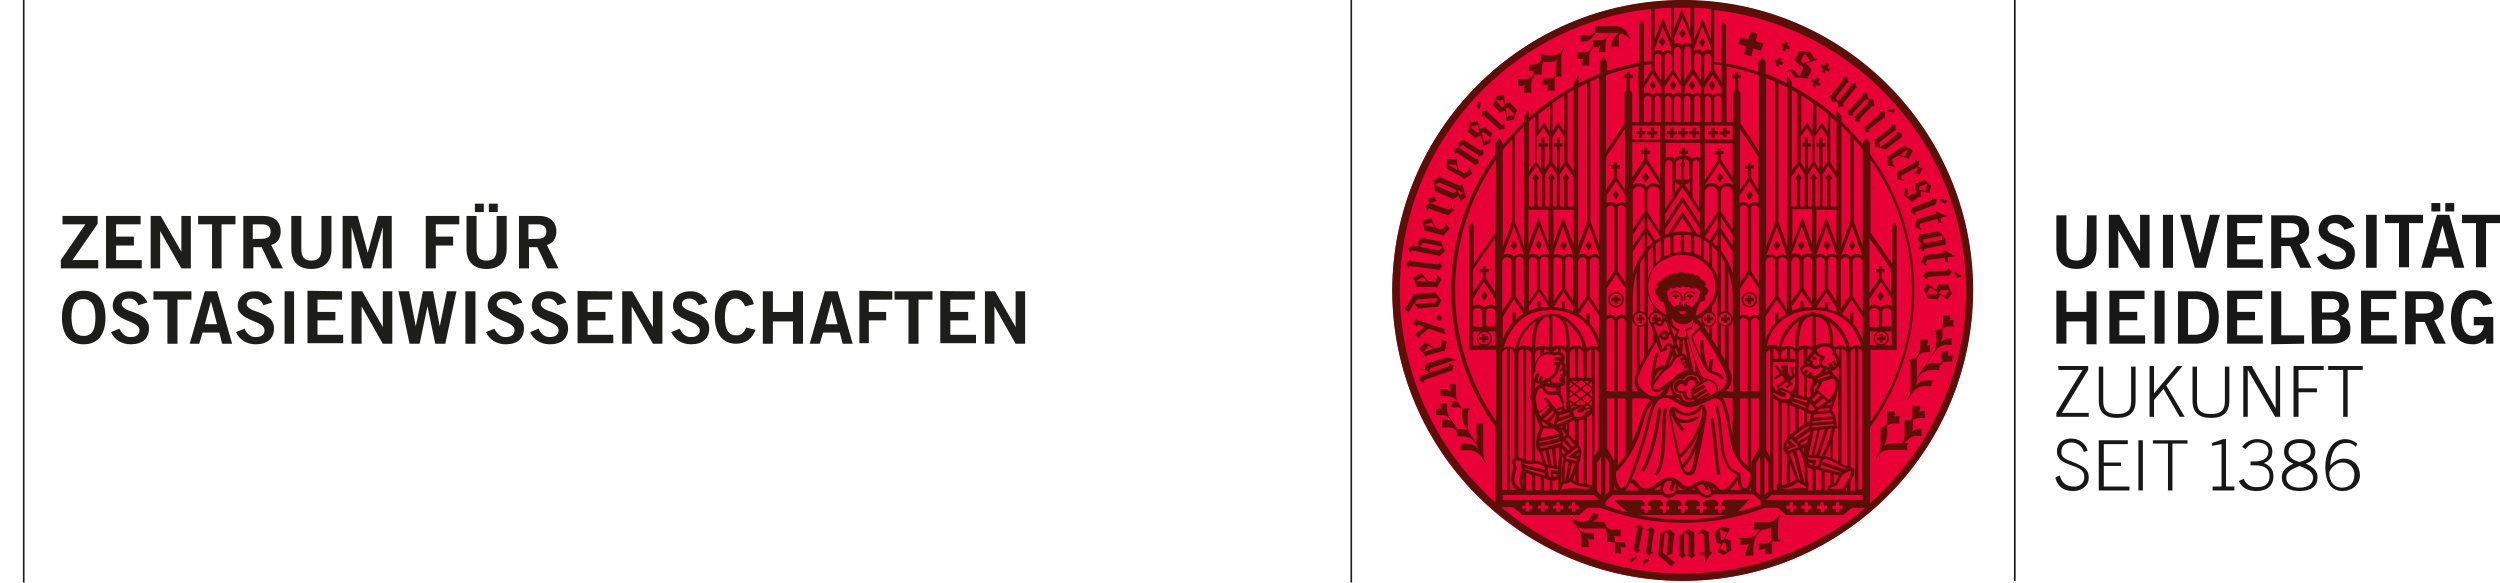
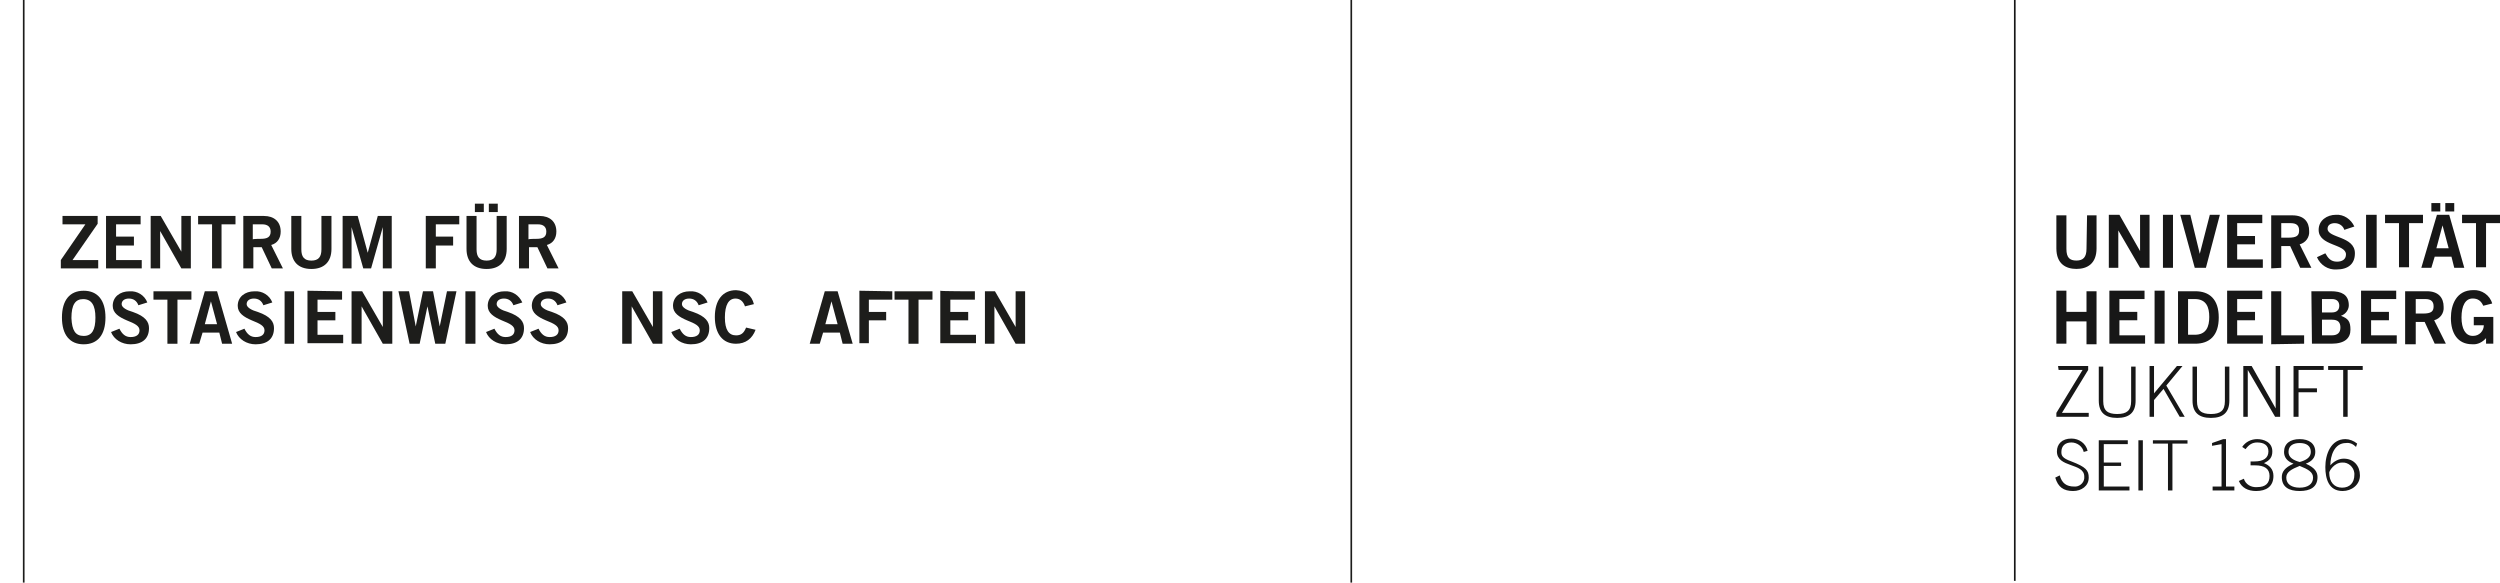
<svg xmlns="http://www.w3.org/2000/svg" version="1.1" id="Ebene_1" x="0px" y="0px" viewBox="0 0 448 104.4" style="enable-background:new 0 0 448 104.4;" xml:space="preserve">
  <style type="text/css">
	.st0{fill:#171717;}
	.st1{fill:#E80036;}
	.st2{fill:#5A0F09;}
	.st3{fill:#1D1D1B;}
</style>
  <g id="Logo_Uni_4C">
    <g id="layer1" transform="translate(-10,-10.11)">
      <path id="path826" class="st0" d="M370.9,114.2V10.1h0.3v104.1H370.9 M378.3,95.7c0.5,1.7,1.5,2.4,3.2,2.4c1.5,0,2.8-0.9,2.8-2.4    c0-1.3-0.5-1.9-3.1-2.9c-1.7-0.6-1.8-1.1-1.8-1.7c0-1.1,0.7-1.7,1.8-1.7c1,0,2,0.7,2.2,1.7l0.7-0.2c-0.3-1.3-1.5-2.2-2.9-2.2    c-1.7,0-2.6,1-2.6,2.3c0,3,4.9,2,4.9,4.5c0.1,0.9-0.6,1.7-1.5,1.8c-0.1,0-0.2,0-0.3,0c-1.4,0-2.2-0.6-2.6-2L378.3,95.7L378.3,95.7    L378.3,95.7z M391.6,98v-0.7H387v-3.7h3.1V93H387v-3.3h4.3V89h-5.2V98L391.6,98L391.6,98z M393.2,98h0.8v-9h-0.8V98z M395.8,89.6    h2.7V98h0.8v-8.4h2.7V89h-6.2L395.8,89.6L395.8,89.6L395.8,89.6z M410.4,98v-0.7h-1.5v-8.5h-0.5l-2,0.7V90l1.7-0.3v7.6h-1.6V98    L410.4,98L410.4,98z M411.2,96.3c0.5,1.2,1.6,1.8,3.1,1.8c1.8,0,3.1-0.8,3.1-2.7c0-1.2-0.7-1.9-1.7-2.3c1.1-0.5,1.5-1.1,1.5-2.1    c0-1.7-1.6-2.2-2.7-2.2c-1.1,0-2.1,0.5-2.7,1.4l0.6,0.4c0.6-0.8,1.2-1.2,2.1-1.2c1.2,0,2,0.5,2,1.6c0,1.2-0.9,1.8-2.5,1.8h-0.7    v0.7h0.8c1.7,0,2.6,0.6,2.6,1.9s-0.7,2-2.2,2c-1.1,0.1-2.1-0.5-2.4-1.5L411.2,96.3L411.2,96.3L411.2,96.3z M422.1,88.8    c-1.7,0-2.8,0.8-2.8,2.3c0,1,0.6,1.7,1.7,2.1c-1.6,0.7-2.1,1.5-2.1,2.4c0,1.8,1.3,2.5,3.2,2.5s3.2-0.7,3.2-2.5    c0-0.9-0.5-1.7-2.1-2.4c1.1-0.4,1.7-1.1,1.7-2.1C424.9,89.6,423.8,88.8,422.1,88.8L422.1,88.8L422.1,88.8z M419.7,95.7    c0-1,0.9-1.5,2.4-2.1c1.5,0.6,2.4,1.1,2.4,2.1c0,1.2-1,1.8-2.4,1.8S419.7,96.9,419.7,95.7z M420.1,91.1c0-1.1,0.8-1.6,2-1.6    s2,0.5,2,1.6c0,1-0.9,1.5-2,1.8C421,92.6,420.1,92.1,420.1,91.1z M432.4,89.6c-0.6-0.5-1.4-0.8-2.1-0.8c-2.6,0-3.6,2.7-3.6,5    c0,2.1,0.6,4.3,3.1,4.3c1.6,0,3.1-1.1,3.1-2.8s-1.1-3-2.9-3c-0.9,0-1.8,0.5-2.4,1.2c0-1.7,0.7-4,2.8-4c0.7-0.1,1.3,0.2,1.8,0.7    L432.4,89.6L432.4,89.6L432.4,89.6z M431.9,95.2c0,1.4-0.8,2.3-2.2,2.3s-2.3-1-2.3-2.7c0-0.3,0.9-1.8,2.3-1.8    c1.1-0.1,2.1,0.8,2.2,1.9C431.9,95,431.9,95.1,431.9,95.2L431.9,95.2L431.9,95.2z M378.9,76.4h4.3l-4.7,7.7v0.7h5.8v-0.7h-4.8    l4.7-7.7v-0.7h-5.4L378.9,76.4L378.9,76.4z M386.1,75.8v6.1c0,2.1,1.1,3.1,3.3,3.1s3.3-1,3.3-3.1v-6.1h-0.8v6.2    c0,1.7-0.8,2.3-2.5,2.3s-2.5-0.6-2.5-2.3v-6.2L386.1,75.8L386.1,75.8z M395.2,84.8h0.8v-3l1.7-2l2.9,5h0.9l-3.3-5.6l2.9-3.5h-1    l-4.1,4.9v-4.9h-0.8L395.2,84.8L395.2,84.8z M402.9,75.8v6.1c0,2.1,1.1,3.1,3.3,3.1s3.3-1,3.3-3.1v-6.1h-0.8v6.2    c0,1.7-0.8,2.3-2.5,2.3s-2.5-0.6-2.5-2.3v-6.2L402.9,75.8L402.9,75.8z M412,84.8h0.8v-8.4l4.9,8.4h0.9v-9.1h-0.8v7.6h0l-4.3-7.6    H412L412,84.8L412,84.8L412,84.8z M421.9,84.8v-4.4h3.3v-0.7h-3.3v-3.3h4.5v-0.7H421v9.1C421,84.8,421.9,84.8,421.9,84.8z     M427.2,76.4h2.7v8.4h0.8v-8.4h2.7v-0.7h-6.2L427.2,76.4L427.2,76.4L427.2,76.4z M380.3,71.7v-4h3.6v4.1h1.8v-9.5h-1.8V66h-3.6    v-3.8h-1.8v9.5L380.3,71.7z M394.4,71.7v-1.5h-4.6v-2.7h3.2V66h-3.2v-2.3h4.5v-1.5H388v9.5L394.4,71.7L394.4,71.7z M397.9,71.7    v-9.5h-1.8v9.5L397.9,71.7z M400.3,71.7h3.1c2.5,0,4.2-1.4,4.2-4.7c0-3.3-1.7-4.7-4.2-4.7h-3.1V71.7L400.3,71.7z M402.1,63.7h1.2    c2.1,0,2.6,1.5,2.6,3.2s-0.5,3.2-2.6,3.2h-1.2V63.7z M415.5,71.7v-1.5h-4.6v-2.7h3.2V66h-3.2v-2.3h4.5v-1.5h-6.3v9.5L415.5,71.7    L415.5,71.7z M422.9,71.7v-1.5h-4.1v-7.9H417v9.5L422.9,71.7L422.9,71.7z M424.3,71.7h3.5c2.4,0,3.4-1,3.4-2.5s-0.4-2-1.7-2.5    c0.9-0.3,1.5-1.2,1.4-2.1c-0.1-1.7-1.3-2.3-3.2-2.3h-3.5L424.3,71.7L424.3,71.7L424.3,71.7z M426.1,67.4h1.8    c1.1,0,1.5,0.5,1.5,1.4s-0.5,1.4-1.5,1.4h-1.8V67.4L426.1,67.4z M426.1,63.7h1.8c0.9,0,1.3,0.5,1.3,1.2s-0.4,1.2-1.3,1.2h-1.8    C426.1,66,426.1,63.7,426.1,63.7z M439.5,71.7v-1.5h-4.6v-2.7h3.2V66h-3.2v-2.3h4.5v-1.5h-6.3v9.5L439.5,71.7L439.5,71.7z     M442.9,71.7v-3.9h1.6l1.8,3.9h2l-2.1-4.2c1.1-0.3,1.8-1.3,1.7-2.4c0-1.6-0.9-2.8-3-2.8H441v9.5H442.9z M442.9,63.7h1.7    c1,0,1.5,0.4,1.5,1.3c0,0.9-0.4,1.3-1.9,1.3h-1.3L442.9,63.7L442.9,63.7L442.9,63.7z M456.6,64.5c-0.4-1.5-1.9-2.5-3.4-2.4    c-3,0-4,2.6-4,5c0,2.7,1.2,4.7,3.8,4.7c1,0.1,1.9-0.4,2.5-1.1v1h1.3v-4.8h-3.5v1.5h1.8c0,1-0.8,1.9-1.9,1.9c0,0-0.1,0-0.1,0    c-1.3,0-2-1.3-2-3.3c0-2.1,0.7-3.4,2-3.4c0.9,0,1.5,0.4,1.9,1.3L456.6,64.5L456.6,64.5L456.6,64.5z M383.9,54.7    c0,1.5-0.6,2.1-1.8,2.1s-1.8-0.5-1.8-2.1v-6h-1.8v5.9c0,2.8,1.7,3.7,3.6,3.7s3.6-0.9,3.6-3.7v-5.9H384L383.9,54.7L383.9,54.7    L383.9,54.7z M389.6,58.1v-6.7h0l3.9,6.7h1.7v-9.5h-1.7v6.5h0l-3.7-6.5h-1.9v9.5L389.6,58.1L389.6,58.1z M399.4,58.1v-9.5h-1.8    v9.5L399.4,58.1z M403.3,58.1h2l2.5-9.5H406l-1.8,7h0l-1.7-7h-1.8L403.3,58.1L403.3,58.1L403.3,58.1z M415.5,58.1v-1.5h-4.6v-2.7    h3.2v-1.5h-3.2v-2.3h4.5v-1.5h-6.3v9.5L415.5,58.1L415.5,58.1z M418.8,58.1v-3.9h1.6l1.8,3.9h2l-2.1-4.2c1.1-0.3,1.8-1.3,1.7-2.4    c0-1.6-0.9-2.8-3-2.8H417v9.5L418.8,58.1L418.8,58.1z M418.8,50.1h1.7c1,0,1.5,0.4,1.5,1.3s-0.4,1.3-1.9,1.3h-1.3L418.8,50.1    L418.8,50.1L418.8,50.1z M431.9,50.7c-0.6-1.3-1.9-2.2-3.3-2.1c-1.6,0-3.1,1-3.1,2.7c0,2.9,4.9,2.5,4.9,4.4c0,0.9-0.7,1.3-1.6,1.3    c-1.1,0-1.6-0.6-2.1-1.5l-1.5,0.7c0.6,1.4,2,2.3,3.5,2.2c2.1,0,3.3-1,3.3-2.9c0-3.1-4.9-2.7-4.9-4.4c0-0.7,0.6-1,1.3-1    c0.8,0,1.5,0.5,1.7,1.2L431.9,50.7L431.9,50.7L431.9,50.7z M435.9,58.1v-9.5H434v9.5L435.9,58.1L435.9,58.1z M437.4,48.6v1.5h2.5    v7.9h1.8v-7.9h2.5v-1.5L437.4,48.6L437.4,48.6z M447.7,50.5L447.7,50.5l1.1,4.1h-2.2L447.7,50.5L447.7,50.5L447.7,50.5z     M443.9,58.1h1.8l0.6-2h3l0.5,2h1.8l-2.7-9.5h-2.2L443.9,58.1L443.9,58.1L443.9,58.1z M445.7,46.5V48h1.6v-1.5L445.7,46.5z     M448.2,46.5V48h1.6v-1.5L448.2,46.5z M451.2,48.6v1.5h2.5v7.9h1.8v-7.9h2.5v-1.5L451.2,48.6z" />
-       <circle id="circle828" class="st1" cx="311.5" cy="62.2" r="52" />
-       <path id="path830" class="st2" d="M305.8,34.8h0.6v-0.6h0.6v-0.6h-0.6V33h-0.6v0.6h-0.6v0.6h0.6V34.8z M315.9,68h0.6v-0.5h0.5V67    h-0.5v-0.5h-0.6V67h-0.5v0.6h0.5V68z M303.7,34.8h0.6v-0.6h0.6v-0.6h-0.6V33h-0.5v0.6h-0.6v0.6h0.6L303.7,34.8L303.7,34.8z     M316.5,85.1c0.6,4.1,0.8,8,1.2,10.1l0.6-0.1c-0.4-1.9-0.6-5.8-1.2-10L316.5,85.1L316.5,85.1z M310.7,62.3c-0.5-0.2-1.1,0-1.4,0.4    l0.2,0.2c0.2-0.3,0.5-0.4,0.8-0.4c0.5,0,0.8,0.4,0.9,0.8V64h0.3v-0.7C311.4,62.9,311.1,62.5,310.7,62.3L310.7,62.3L310.7,62.3z     M312.4,62.3c-0.4,0.2-0.7,0.6-0.7,1V64h0.3v-0.7c0-0.5,0.4-0.8,0.9-0.8c0.3,0,0.6,0.2,0.8,0.4l0.2-0.2    C313.5,62.3,312.9,62.1,312.4,62.3L312.4,62.3L312.4,62.3z M312.9,62.9c-0.5,0-0.7,0.2-0.7,0.4h0.6c-0.1,0-0.1,0.1-0.1,0.2    c0,0.1,0.1,0.2,0.2,0.2c0.1,0,0.2-0.1,0.2-0.2c0-0.1,0-0.1-0.1-0.2h0.6C313.5,63.2,313.2,62.9,312.9,62.9L312.9,62.9L312.9,62.9z     M324.1,45.1l-0.6-0.9l-0.6,0.9l0.6,0.9L324.1,45.1z M323.5,65.2c0.8,0,1.4-0.6,1.4-1.4c0-0.8-0.6-1.4-1.4-1.4    c-0.8,0-1.4,0.6-1.4,1.4C322.1,64.6,322.8,65.2,323.5,65.2L323.5,65.2z M323.5,62.7c0.6,0,1.1,0.5,1.1,1.1c0,0.6-0.5,1.1-1.1,1.1    c-0.6,0-1.1-0.5-1.1-1.1C322.4,63.2,322.9,62.7,323.5,62.7L323.5,62.7L323.5,62.7L323.5,62.7z M323.2,64.6h0.6v-0.5h0.5v-0.6h-0.5    v-0.5h-0.6v0.5h-0.5v0.6h0.5V64.6z M313.3,34.8h0.6v-0.6h0.6v-0.6h-0.6V33h-0.6v0.6h-0.6v0.6h0.6V34.8L313.3,34.8z M311.3,34.8    h0.6v-0.6h0.6v-0.6h-0.6V33h-0.6v0.6h-0.6v0.6h0.6L311.3,34.8L311.3,34.8z M309.3,34.8h0.6v-0.6h0.6v-0.6h-0.6V33h-0.6v0.6h-0.6    v0.6h0.6L309.3,34.8L309.3,34.8z M310.3,62.9c-0.5,0-0.7,0.2-0.7,0.4h0.6c-0.1,0-0.1,0.1-0.1,0.2c0,0.1,0.1,0.2,0.2,0.2    c0.1,0,0.2-0.1,0.2-0.2c0-0.1-0.1-0.1-0.1-0.2h0.6C311,63.1,310.7,62.9,310.3,62.9L310.3,62.9z M315.6,83.4c0-0.2,0-0.3-0.1-0.5    c-0.1-0.2-0.2-0.3-0.4-0.3c-0.2,0-0.4,0.1-0.5,0.3c-0.1,0.1-0.3,0.3-0.4,0.4c-0.5,0.5-1.2,0.8-1.9,0.8c-0.6,0-1.2-0.2-1.6-0.6    c-0.3-0.3-0.6-0.5-1-0.5c-0.2,0-0.4,0.2-0.5,0.4c-0.1,0.2-0.1,0.5-0.1,0.7v0.1c0,0.2,0.1,0.8,0.3,1.7c0.2,1.3,0.6,3.3,1,5    c0.2,0.9,0.4,1.7,0.6,2.3c0.1,0.5,0.3,1,0.6,1.5c0.2,0.4,0.6,0.6,1.1,0.6c0.6,0,1.1-0.5,1.2-1.1c0.1-0.5,0.9-3.7,1.4-6.6    c0,0,0,0,0,0c0.1-0.9,0.3-1.7,0.4-2.4c0.1-0.5,0.1-1,0.1-1.5C315.6,83.5,315.6,83.4,315.6,83.4L315.6,83.4z M313.2,94    c-0.1,0.5-0.4,0.7-0.7,0.7c-0.2,0-0.5-0.2-0.6-0.4c-0.1-0.1-0.1-0.2-0.2-0.3c0.8-0.9,1.5-1.9,2-3l0.2-0.3    C313.6,92.3,313.3,93.7,313.2,94L313.2,94L313.2,94z M313.2,90.7c-0.4,1-1,1.9-1.7,2.7c-0.1-0.3-0.2-0.7-0.4-1.2v0    c1.4-1.2,2.5-2.7,3.2-4.4C314.1,88.8,313.7,89.8,313.2,90.7L313.2,90.7z M314.9,84.9c-0.7,2.5-2,4.8-3.9,6.7c-0.3-1.4-0.7-3-1-4.4    s-0.5-2.6-0.5-3c0.4,1.2,1.1,2.4,2,3.2l0.4-0.4c-0.4-0.3-0.7-0.7-1-1.2c0.3,0.1,0.6,0.1,0.9,0.1c0.9,0,1.8-0.3,2.6-0.9l-0.4-0.4    c-0.6,0.5-1.4,0.7-2.1,0.7c-0.5,0-1-0.1-1.4-0.4c-0.2-0.4-0.3-0.8-0.4-1.2l0.2,0.2c0.6,0.4,1.3,0.7,2,0.7c0.9,0,1.7-0.3,2.3-0.9    c0.2-0.2,0.3-0.3,0.4-0.4l0.1-0.1v0.3C315,84,315,84.5,314.9,84.9L314.9,84.9L314.9,84.9z M307.2,83.1c-0.5,2.9-1,7.4-3.1,11.3    l0.5,0.3c2.2-3.9,2.7-8.6,3.1-11.4L307.2,83.1L307.2,83.1z M307.8,89.1c-0.1,2.4-0.4,4.8-1.3,5.9l0.4,0.4c1.1-1.3,1.4-3.8,1.5-6.2    s0-4.8,0.4-5.8l-0.5-0.2C307.8,84.4,307.9,86.7,307.8,89.1L307.8,89.1L307.8,89.1z M310.4,25.4l-0.6-0.9l-0.6,0.9l0.6,0.9    C309.8,26.3,310.4,25.4,310.4,25.4z M325,16.2l-1.3-0.4l-0.4,1.4l-1.4-0.4l-0.4,1.2l1.4,0.4l-0.4,1.4l1.3,0.4l0.4-1.4l1.4,0.4    l0.4-1.3l-1.4-0.4C324.6,17.5,325,16.2,325,16.2z M333.4,54.1l-0.6-0.9l-0.6,0.9l0.6,0.9L333.4,54.1L333.4,54.1z M358.3,55l0,0.4    l-3.2,0.4c-0.1,0-0.2,0-0.3-0.1h0c-0.1,0.5-0.3,0.9-0.6,1.3l1,0.7l0.1-0.1c-0.3-0.2-0.2-0.4,0-0.9l3.2-0.4l0.1,0.7l0.5,0.1    l-0.1-0.9l1.4-0.2v-0.1c-0.7-0.1-1.3-0.5-1.8-1L358.3,55L358.3,55z M359,46.1l-1.2-0.4c-0.1,0.1-0.2,0.1-0.3,0.2    c0.3,0.3,0.7,0.5,1,0.7C358.7,46.5,358.9,46.3,359,46.1L359,46.1L359,46.1z M328,77.7v0.5l1.3-0.8l0.5,0.7l-1.5,1.2l0.3,0.4    l1.6-1.2l0.4,0.4l-0.6,0.5l0.3,0.3l1-0.8l-0.5-0.5l0.9-0.8l-0.4-1.2l0.3-0.2v-0.3h-0.8l0.4,1.5l-0.3,0.2l-0.5-0.7v-1.4h-1.2V76    l0.3,0.3l-0.3,0.2l-0.8-0.9H328v0.2l1,1.2L328,77.7L328,77.7z M327.8,54.1l0.6,0.9l0.6-0.9l-0.6-0.9L327.8,54.1z M358.8,58.6    l-3.3,0.2c-0.3,0-0.3-0.1-0.3-0.1h0l-0.6,0.9l0.7,0.6h0c0-0.2,0.1-0.3,0.2-0.5l3.4-0.2c0.1,0,0.2,0,0.3,0.1h0l0.6-0.8    c-0.3-0.2-0.5-0.4-0.7-0.7h0C359.1,58.2,359.1,58.6,358.8,58.6L358.8,58.6L358.8,58.6z M353.5,49.3L353.5,49.3    c-0.1,0.5-0.2,0.9-0.4,1.4l1.1,0.6l0.1-0.2c-0.4-0.2-0.3-0.4-0.2-0.9l3.1-0.9l0.2,0.7l0.5,0.1l-0.2-0.9l1.3-0.4l0-0.1    c-0.7,0-1.3-0.3-1.9-0.7l-0.2,0l0.1,0.4l-3.1,0.9C353.8,49.4,353.6,49.4,353.5,49.3L353.5,49.3L353.5,49.3z M354.8,55.2    L354.8,55.2c0-0.2,0-0.5,0.1-0.5l3.4-0.7c0.1,0,0.2,0,0.3,0.1h0c0-0.4,0.1-0.8,0.1-1.2c-0.6-0.2-0.8-1.4-1.6-1.3l-2.7,0.5    c-0.1,0-0.2,0-0.3-0.1h0l-0.5,1.1l0.7,0.6l-0.4,0.9C354.3,54.8,354.5,55,354.8,55.2L354.8,55.2L354.8,55.2z M354.7,53l3.4-0.7    c-0.1,0.3-0.1,0.5-0.1,0.8l-3.1,0.6l-0.3-0.3L354.7,53L354.7,53z M357,63.7c0.1,0,0.2,0.1,0.2,0.1h0l0.5-0.9l1.3,0.9    c0.2-0.4,0.5-0.8,0.8-1.1c-0.3-0.5-0.5-1-0.6-1.6l-1.4,0c-0.1,0-0.2-0.1-0.3-0.2h0l-0.6,1.1l-1.6-1.1c-0.1,0.4-0.4,0.8-0.6,1.2    c0.3,0.5,0.6,1,0.8,1.5L357,63.7L357,63.7z M357.8,62.1l1.5,0l0,0.1c-0.3,0.3-0.6,0.7-0.8,1.1l-1-0.7L357.8,62.1L357.8,62.1z     M355.2,62.7c0.3-0.3,0.5-0.7,0.7-1.1l1.3,0.9l-0.2,0.4l-1.7,0L355.2,62.7L355.2,62.7z M341.9,55l0.6-0.9l-0.6-0.9l-0.6,0.9    L341.9,55z M304.4,110.7c0,0.2,0.1,0.4,0.2,0.6l0.9-0.8v-0.4C305.1,110.3,304.7,110.5,304.4,110.7L304.4,110.7L304.4,110.7z     M336.8,54.1l0.6,0.9l0.6-0.9l-0.6-0.9L336.8,54.1z M303.7,108.5c0-0.2,0.6-3,0.6-3.3s0.2-0.3,0.2-0.3v0l-0.7-0.8l-0.8,0.5v0    c0.2,0,0.3,0.1,0.4,0.3c0,0-0.6,3.1-0.6,3.3c0,0.1-0.1,0.2-0.2,0.2v0l0.7,0.8c0.2-0.2,0.5-0.4,0.8-0.5v0    C304.2,108.8,303.7,108.8,303.7,108.5L303.7,108.5L303.7,108.5z M309.7,109.3c0,0,0.2-3,0.3-3.2c0-0.1,0.1-0.2,0.2-0.3v0l-1.1-0.9    l-1.6,0.9l-0.3,3.5c0,0.1-0.1,0.2-0.2,0.2v0c0.9,0.7,1.6,1.3,2.5,2.1c0.2-0.3,0.5-0.5,0.7-0.7v0c-0.2,0-1.5-1.2-1.5-1.2    L309.7,109.3L309.7,109.3z M308,109.2l0.3-3.8h0l0.7,0.5l-0.3,3.6l-0.2,0.1L308,109.2L308,109.2z M305.1,105.1L305.1,105.1    c0.2,0.1,0.3,0.2,0.4,0.3c0,0-0.5,3.2-0.5,3.3c0,0.1-0.1,0.2-0.2,0.2v0l0.7,0.8c0.2-0.2,0.5-0.4,0.8-0.6v0c0,0-0.5-0.1-0.4-0.3    c0-0.2,0.4-3,0.5-3.3s0.2-0.3,0.2-0.3v0l-0.7-0.7L305.1,105.1L305.1,105.1z M313.6,105.9c0-0.1,0-0.2,0.1-0.3v0l-1.1-0.7    c-0.5,0.4-1,0.8-1.6,1.1c0,0,0,3.1,0,3.3c0,0.1-0.1,0.2-0.2,0.3v0l0.7,0.6l0.6-0.6v0l-0.3-0.2l0-3.7l0.1-0.1l0.7,0.4    c0,0,0,3,0,3.3s-0.2,0.3-0.2,0.3v0l0.8,0.6l0.7-0.7v0c-0.2,0-0.3-0.1-0.4-0.2C313.7,109.3,313.6,106.1,313.6,105.9L313.6,105.9    L313.6,105.9z M329,102.4l-0.2-0.1l-0.2,0.4c-0.4,0.6-1.1,1-1.8,1l-2.5,0c0.1,0.4,0.1,0.9-0.1,1.3h1.2l-0.2,0.3    c-0.5,0.7-1.2,1.2-2.1,1.2h-1.4c0.1,0.2,0.1,0.4,0.1,0.6c0,0.5-0.2,0.6-0.2,0.6h1.2c0.3,0,0.5-0.1,0.7-0.2    c-0.4,0.5-0.6,1.1-0.7,1.7v0.6c0.5-0.1,0.9-0.2,1.4-0.1v-1.2c0-0.7,0.1-1.4,0.4-2l1-1.4c0.6,0,1.2-0.2,1.8-0.5v2.4    c-0.3,0.3-0.6,0.5-1,0.5h-1.3c0.1,0.4,0.1,0.7,0,1.1c0.4,0,0.9,0,1.3-0.2c-0.1,0.3-0.1,0.7,0,1c0.4-0.1,0.7-0.1,1.1,0v-1.5    c0-0.3,0-0.5,0.1-0.8h1.4v-0.2c-0.3,0-0.4-0.2-0.4-0.8v-1.1c0-0.7,0-1.7,0.4-2.4L329,102.4L329,102.4z M320.3,107.1L320.3,107.1    l-1.1-0.5l0.8-1.8c-0.5-0.1-0.9-0.2-1.3-0.4c-0.4,0.4-0.9,0.7-1.4,1l0.2,1.6c0,0.1,0,0.2-0.1,0.3v0l1,0.3l-0.7,1.4    c0.4,0.1,0.8,0.4,1.2,0.6c0.4-0.3,0.9-0.6,1.4-0.9c0,0-0.2-1.2-0.2-1.4C320.2,107.3,320.2,107.2,320.3,107.1L320.3,107.1    L320.3,107.1z M318.4,106.8l-0.2-1.7l0.1-0.1c0.4,0.2,0.8,0.4,1.2,0.5l-0.7,1.4L318.4,106.8L318.4,106.8z M319.4,109.1    c-0.4-0.3-0.8-0.5-1.2-0.7l0.6-1.1l0.5,0.2L319.4,109.1L319.4,109.1L319.4,109.1z M316.4,109c0,0-0.2-3-0.2-3.2    c0-0.1,0-0.2,0.1-0.3v0c-0.4-0.2-0.8-0.4-1.2-0.6l-0.8,0.9l0.1,0.1c0.3-0.3,0.4-0.2,0.9,0l0.2,3.2l-0.7,0l-0.2,0.4l0.9,0l0.1,1.4    h0.1c0.2-0.7,0.6-1.2,1.1-1.7V109L316.4,109L316.4,109z M337.5,22.2l0.3-0.5l-0.5-0.3l-0.3,0.5l-0.5-0.3l-0.3,0.5l0.5,0.3    l-0.3,0.5l0.5,0.3l0.3-0.5l0.5,0.3l0.3-0.5L337.5,22.2z M353.3,48.6c-0.1-0.2-0.1-0.3,0-0.5l3.2-1.2c0.1,0,0.2,0,0.3,0h0l0.3-1    c-0.3-0.1-0.6-0.2-0.9-0.4h0c0,0,0.2,0.4-0.1,0.5l-3.1,1.2c-0.3,0.1-0.3,0-0.3,0h0l-0.3,1L353.3,48.6L353.3,48.6L353.3,48.6z     M353.9,83.9c0.2-0.3,0.2-0.7,0.2-1.1c-0.5,0.1-0.9,0.1-1.4,0v1.4c0,0.4,0,0.8-0.2,1.2c-0.4,0-0.8,0-1.2,0l0,2.5    c0,0.6-0.1,1.1-0.4,1.6h-1.6c-0.6,0-1.2,0.2-1.7,0.5c0.3-0.6,0.5-1.3,0.6-2v-1.6c0.3-0.2,0.6-0.4,1-0.4h1.2    c-0.1-0.4-0.1-0.9,0-1.3c-0.3,0-0.7,0-1,0.1c0.2-0.3,0.2-0.7,0.2-1.1c-0.5,0.1-0.9,0.1-1.4,0v1.4c0,0.4,0,0.8-0.2,1.2l0,0    c-0.3,0.3-0.6,0.4-1,0.3v2.2c0,0.4,0.1,1.6-0.2,2.2l-0.7,1.1l0.2,0.1c0,0,0.7-1.5,2.2-1.5h3.3c-0.1-0.4-0.1-0.9,0.1-1.2h-0.6    c0.2-0.2,0.5-0.5,0.7-0.7c0.3-0.3,0.8-0.5,1.2-0.6h1.2c-0.1-0.4-0.1-0.9,0-1.3c-0.9,0-1.2,0.1-1.7,0.6c0.1-0.2,0.1-0.4,0.1-0.7    v-1.4c0.3-0.2,0.6-0.4,1-0.4h1.2c-0.1-0.4-0.1-0.9,0-1.3C354.6,83.8,354.2,83.8,353.9,83.9L353.9,83.9L353.9,83.9z M350.7,41.6    l2.8-1.5l0.2,0.1c-0.1,0.4-0.3,0.7-0.6,1v0c0.3,0,0.6,0.1,0.9,0.2h0l0.5-1.1l-0.8-0.3L354,39c-0.3-0.1-0.6-0.2-0.9-0.3h0    c0.1,0.2,0.1,0.5,0.1,0.5l-2.9,1.6c-0.1,0.1-0.2,0.1-0.3,0l0,0c0,0.5,0,1,0,1.4l1.2,0.3l0-0.2C350.6,42.3,350.7,42.1,350.7,41.6    L350.7,41.6L350.7,41.6z M359.3,67.6c0.2-0.3,0.2-0.7,0.2-1c-0.4,0.1-0.9,0.1-1.3,0v1.2c0,0.4,0,0.7-0.2,1.1    c-0.4,0.3-0.9,0.4-1.4,0.4v0.2c0.3,0,0.4,0.5,0.4,0.8v0.4c0,0.7,0,1.9-0.3,2.3l-0.4,0.6l-1.8,2.7l-1,1.5v-3.4l0.5-0.7    c0.3-0.3,0.7-0.5,1.1-0.5h0.8c-0.1-0.4-0.1-0.8,0-1.2c-0.2,0-0.4,0-0.6,0c0.2-0.3,0.2-0.7,0.2-1.1c-0.5,0.1-0.9,0.1-1.4,0v1.3    c0,0.4,0,0.8-0.2,1.1l-0.4,0.7c-0.1,0.2-0.5,0.5-1.5,0.5v0.2c0.3,0,0.4,0.5,0.4,0.8v3.3c0,0.7,0,1.9-0.3,2.3    c-0.1,0.2-0.4,0.6-0.4,0.6l0.2,0.1c0,0,0.3-0.5,0.7-1.1l0.1-0.2c0.5-0.7,1.3-1.2,2.2-1.2h1.2c0-0.4,0.1-0.8,0.4-1    c-1.4,0-2.3-0.2-3.1,0.9l-0.1,0.1c0.1-0.4,0.2-0.8,0.2-1.2l0.2-0.4c0.6-0.8,1.5-1.3,2.5-1.3h1.3c0-0.4,0.1-0.9,0.5-1.2    c0.3-0.2,0.6-0.3,0.9-0.3h1c-0.1-0.4-0.1-0.7,0-1.1c-0.3,0-0.6,0-0.9,0.1c0.1-0.3,0.2-0.6,0.1-0.9c-0.4,0.1-0.8,0.1-1.2,0v1.2    c0,0.4,0,0.7-0.2,1l0,0c-1.1,0-1.9-0.1-2.6,0.4l1.3-2l0.1-0.1l0.6-0.8l0.1-0.1v0l0.1-0.1c0.3-0.3,0.7-0.5,1.2-0.6h1.3    c-0.1-0.4-0.1-0.8,0-1.2c-0.9,0-1.4,0.1-2,0.8c0.2-0.5,0.3-1,0.3-1.5v-1c0.3-0.2,0.8-0.4,1.2-0.4h0.8c-0.1-0.4-0.1-0.8,0-1.1    C359.8,67.4,359.5,67.5,359.3,67.6L359.3,67.6z M349.1,38.6l1-0.6c0.7,0.1,1.3,0.3,1.9,0.6h0l0.8-1.5c-0.5-0.3-1-0.6-1.5-0.9    l-2.8,1.8c-0.1,0.1-0.2,0.1-0.3,0h0c0.1,0.6,0.1,1.2,0.1,1.8l1.2,0.2v-0.2C349.1,39.7,349.2,39.3,349.1,38.6L349.1,38.6    L349.1,38.6z M352,36.8l-0.7,1.3c0,0-0.6-0.2-1-0.2L352,36.8L352,36.8z M353.9,45.4c0.1,0,0.2,0,0.3,0h0v-1l1.6,0.3    c0-0.5,0.1-0.9,0.3-1.3c-0.5-0.3-0.9-0.7-1.2-1.1l-1.3,0.6c-0.1,0-0.2,0-0.3,0h0l-0.1,1.2l-1.9-0.3c0.1,0.5,0,0.9-0.1,1.4    c0.5,0.3,1,0.7,1.4,1.1L353.9,45.4L353.9,45.4z M353.9,43.6l1.4-0.6l0.1,0c-0.1,0.4-0.3,0.9-0.3,1.3l-1.2-0.2L353.9,43.6    L353.9,43.6z M351.9,45.3l-0.1-0.1c0.1-0.4,0.1-0.9,0.1-1.3l1.5,0.3v0.4L351.9,45.3L351.9,45.3z M347.4,70h-0.6v0.5h-0.5V71h0.5    v0.5h0.6V71h0.5v-0.6h-0.5L347.4,70z M360.5,58.8c0,0-0.3,0.1-0.4,0.1c0.2,0.3,0.5,0.7,0.8,1c0.2-0.1,0.4-0.2,0.6-0.3L360.5,58.8    L360.5,58.8z M311.6,10.1c-28.7,0-52,23.3-52.1,52c0,28.7,23.3,52,52,52.1c28.7,0,52-23.3,52.1-52v0    C363.6,33.4,340.3,10.1,311.6,10.1L311.6,10.1L311.6,10.1z M317.2,21.6c0.4,0.1,0.9,0.1,1.3,0.2v3l-1.3-2.1    C317.2,22.7,317.2,21.6,317.2,21.6z M319,99.7l-0.5,0.5v0.6h0.6v0.6h-0.6v0.6h-0.6v-0.6h-0.6v-0.6h0.6v-0.6l-0.5-0.5h-1.7    l-0.5,0.5v0.6h0.6v0.6h-0.6v0.6h-0.6v-0.6H314v-0.6h0.6v-0.6l-0.5-0.5h-1.7l-0.5,0.5v0.6h0.6v0.6h-0.6v0.6h-0.6v-0.6h-0.6v-0.6    h0.6v-0.6l-0.5-0.5h-1.7l-0.5,0.5v0.6h0.5v0.6h-0.6v0.6H308v-0.6h-0.6v-0.6h0.6v-0.6l-0.5-0.5h-1.7l-0.5,0.5v0.6h0.6v0.6h-0.6v0.6    h-0.6v-0.6h-0.6v-0.6h0.6v-0.6l-0.5-0.5h-5c0.2,0.2,1.7,1.6,2.5,2.2c-1.4-0.3-2.7-0.7-4-1.2V100l0.3-0.3l1-0.9h8.9    c0.2,0.3,0.5,0.4,0.8,0.5h0.2c0.2,0,0.4,0,0.6-0.1c0.2,0,0.3-0.1,0.5-0.2c0.1-0.1,0.3-0.2,0.4-0.3h4.1c0.1,0.1,0.2,0.1,0.2,0.2    c0.3,0.2,0.7,0.4,1.1,0.4c0.3,0,0.7-0.1,1-0.3c0.1-0.1,0.2-0.2,0.3-0.3h7.1l1.3,1.1v0.8l-0.3,0.1c-1.2,0.4-2.5,0.8-3.8,1.1    l2.2-2.3L319,99.7L319,99.7z M319.6,102.4c-5.3,1.1-10.8,1.1-16.1,0H319.6z M307.5,32.6v2.5h-5v-2.5H307.5z M304.6,32v-4.1    c0-0.2,0.1-0.3,0.2-0.4c0.1-0.1,0.3-0.2,0.5-0.2c0.4,0,0.6,0.3,0.6,0.6V32C305.9,32,304.6,32,304.6,32z M306.5,27.9    c0-0.2,0.1-0.4,0.2-0.5c0.1-0.1,0.2-0.2,0.3-0.2c0.1,0,0.3,0.1,0.4,0.2c0.1,0.1,0.2,0.3,0.2,0.5V32h-1.1L306.5,27.9L306.5,27.9z     M311.5,32.6h3.1v2.5h-6.2v-2.5L311.5,32.6L311.5,32.6z M308.4,32v-4.1c0-0.3,0.2-0.6,0.5-0.6c0.1,0,0.3,0.1,0.4,0.2    c0.1,0.1,0.2,0.3,0.2,0.5V32L308.4,32L308.4,32z M310,32v-4.1c0-0.3,0.3-0.6,0.6-0.6s0.6,0.3,0.6,0.6V32L310,32L310,32z M311.8,32    v-4.1c0-0.3,0.2-0.6,0.5-0.6s0.6,0.2,0.6,0.5c0,0,0,0.1,0,0.1V32L311.8,32L311.8,32z M311.5,51.6L311.5,51.6    c-0.6,0-1.2,0.1-1.8,0.2l1.8-2.7l1.8,2.7C312.7,51.7,312.1,51.6,311.5,51.6L311.5,51.6L311.5,51.6z M313,52.3v3.1    c-0.4-0.1-0.8-0.1-1.2-0.2v-3C312.2,52.2,312.6,52.2,313,52.3C313,52.3,313,52.3,313,52.3z M311.2,52.2v3.1    c-0.5,0-0.9,0.1-1.3,0.2v-3.1C310.3,52.2,310.8,52.2,311.2,52.2L311.2,52.2z M311.5,48l-2.6,4c-0.2,0.1-0.3,0.1-0.5,0.2v-1    l3.1-4.8l3.1,4.7v1.1c-0.2-0.1-0.3-0.1-0.5-0.2L311.5,48L311.5,48z M311.5,43.7l3.1,4.7v1.7l-3.1-4.8l-3.1,4.8v-1.6L311.5,43.7    L311.5,43.7z M308.4,39.4c0-0.3,0.3-0.6,0.7-0.6c0.3,0,0.6,0.3,0.6,0.6v6.1l-1.3,2V39.4L308.4,39.4z M311.3,40.1v2.2h-1v-2.9    c0-0.2,0.1-0.5,0.4-0.6c0.2-0.1,0.4-0.2,0.7-0.2v0.6c-0.3,0.2-0.3,0.5-0.2,0.8C311.1,40.1,311.2,40.1,311.3,40.1    C311.3,40.2,311.3,40.1,311.3,40.1z M311.1,43.3l-0.9,1.3v-1.8C310.5,43,310.8,43.1,311.1,43.3z M311.8,39.2v-0.6    c0.2,0,0.4,0.1,0.6,0.2c0.2,0.1,0.3,0.4,0.3,0.6v2.9h-1v-2.2c0.3-0.2,0.3-0.5,0.2-0.8C311.9,39.3,311.9,39.3,311.8,39.2z     M312.8,42.7v1.8l-0.9-1.3C312.2,43.1,312.5,43,312.8,42.7L312.8,42.7L312.8,42.7z M313.3,45.4v-6c0-0.3,0.3-0.6,0.6-0.6    c0.3,0,0.6,0.3,0.6,0.6v8L313.3,45.4L313.3,45.4z M313.6,52.4c0.4,0.1,0.8,0.2,1.2,0.4V56c-0.4-0.2-0.8-0.4-1.2-0.5V52.4z     M314.7,32h-1.1v-4.1c0-0.2,0.1-0.4,0.2-0.5c0.1-0.1,0.2-0.2,0.3-0.2c0.1,0,0.3,0.1,0.4,0.2c0.1,0.1,0.2,0.3,0.2,0.5L314.7,32    L314.7,32z M314.7,35.7v2.7c-0.2-0.1-0.4-0.2-0.6-0.2c-0.4,0-0.7,0.2-0.9,0.4c-0.1-0.1-0.2-0.2-0.3-0.3c-0.3-0.2-0.6-0.3-0.9-0.3    v-0.3h0.5v-0.6h-0.5v-0.5h-0.6v0.5h-0.5v0.6h0.5V38c-0.4,0-0.7,0.1-1,0.3c-0.1,0.1-0.2,0.2-0.3,0.3c-0.2-0.3-0.6-0.4-0.9-0.4    c-0.2,0-0.5,0.1-0.7,0.2v-2.7L314.7,35.7L314.7,35.7z M309.3,52.5v3.1c-0.4,0.1-0.8,0.3-1.1,0.5v-3.2    C308.6,52.7,308.9,52.6,309.3,52.5z M311.5,55.8c1.6,0,3.1,0.6,4.2,1.7c1.1,1.1,1.7,2.5,1.7,4c0,2.2-1.4,4.1-3.5,5.2    c0-0.1,0-0.2,0-0.4c0.2-0.7,0.4-1.4,0.8-2.1c0.3,0,0.6-0.1,0.8-0.3c0.1-0.2,0.2-0.5,0-0.8c0.3-0.1,0.5-0.4,0.6-0.7    c0.1-0.4-0.2-0.8-0.6-0.9c0.2-0.2,0.2-0.5,0.1-0.8c-0.2-0.3-0.5-0.5-0.9-0.5c0,0,0.1-0.3-0.3-0.6s-0.7-0.1-0.7-0.1    c-0.1-0.2-0.2-0.3-0.4-0.3c-0.2-0.1-0.4-0.1-0.5,0c-0.1-0.1-0.3-0.2-0.4-0.2c-0.2,0-0.3,0-0.5,0.1c-0.3-0.3-0.8-0.4-1.1-0.1    c0,0-0.1,0-0.1,0.1c0,0-0.1-0.1-0.4-0.1c-0.2,0-0.4,0.1-0.5,0.3c-0.2-0.1-0.4-0.1-0.5,0c-0.2,0.1-0.3,0.2-0.4,0.4    c0,0-0.2-0.2-0.7,0.1c-0.2,0.1-0.4,0.4-0.3,0.6c-0.3-0.1-0.6,0.1-0.8,0.3c-0.2,0.3-0.2,0.7,0,0.9c-0.4,0.1-0.6,0.4-0.5,0.8    c0,0.4,0.3,0.7,0.6,0.8c-0.1,0.3,0,0.5,0.1,0.7c0.2,0.2,0.5,0.4,0.8,0.3c0.1,0.2,0.4,1.7,0.5,2.3c-0.4-0.2-0.7-0.4-0.7-0.4    c-2.6-1.6-3.3-5-1.7-7.6c0.2-0.4,0.5-0.8,0.9-1.1C308.4,56.4,310,55.7,311.5,55.8L311.5,55.8L311.5,55.8z M323.8,39.8v-0.5h-0.6    v0.5h-0.5v0.6h0.5V42l-1.4,2.2v-11l3.3,5V44l-1.3-2v-1.7h0.5v-0.6L323.8,39.8L323.8,39.8z M323.5,42.6l1.6,2.5v1.4    c-0.5-0.3-1.2-0.2-1.7,0.3c-0.2-0.3-0.6-0.5-1-0.5c-0.2,0-0.5,0.1-0.7,0.2v-1.3L323.5,42.6L323.5,42.6z M325.2,47.5v13.3l-1.4-2.1    V47.5c0-0.4,0.3-0.6,0.7-0.6C324.8,46.9,325.1,47.1,325.2,47.5L325.2,47.5L325.2,47.5z M321.8,47.5c0-0.4,0.3-0.7,0.7-0.6    c0.4,0,0.7,0.3,0.7,0.6v11.2l-1.4,2.1L321.8,47.5L321.8,47.5L321.8,47.5z M323.5,59.3l1.7,2.5v4.9c-0.2-0.1-0.4-0.2-0.7-0.2    c-0.4,0-0.7,0.2-1,0.5c-0.3-0.3-0.6-0.5-1-0.5c-0.2,0-0.5,0.1-0.7,0.2v-4.8L323.5,59.3L323.5,59.3z M323.8,94.3V81.5h1.4v8.9    l-1.3,2.4L323.8,94.3L323.8,94.3L323.8,94.3z M323.8,97.3v0.7h-0.4c0,0,0.1-0.1,0.1-0.1C323.7,97.7,323.8,97.5,323.8,97.3    L323.8,97.3z M323.8,80.2V67.7c0-0.2,0.1-0.3,0.2-0.4c0.1-0.1,0.3-0.2,0.5-0.2c0.4,0,0.7,0.3,0.7,0.6l0,0v12.5L323.8,80.2    L323.8,80.2z M322.5,67.1c0.2,0,0.4,0.1,0.5,0.2c0.1,0.1,0.2,0.3,0.2,0.4v12.5h-1.4V67.5C321.9,67.2,322.2,67,322.5,67.1    L322.5,67.1L322.5,67.1z M323.2,81.5v12.2l-0.2-0.2c-0.5-0.4-0.9-0.9-1.2-1.4v0l0,0V81.5L323.2,81.5L323.2,81.5z M322.6,94    c0.4,0.4,0.8,0.7,1.1,0.9c-0.1,0.6-0.2,1.3-0.3,1.9c-0.1,0.2-0.1,0.4-0.3,0.6c-0.1,0.1-0.2,0.2-0.4,0.2c-0.1,0-0.3-0.1-0.4-0.2    c-0.3-0.4-0.4-1.5-0.4-2v-0.5c-0.6-0.2-1.1-0.5-1.6-0.9c-0.6-0.6-1.1-1.6-1.4-3.6c-0.1-0.7-0.2-2.2-0.4-3.7    c-0.1-1.3-0.3-2.6-0.7-3.9l-0.5,0.2c0.4,1.2,0.6,2.4,0.7,3.7c0.2,1.5,0.3,3,0.4,3.7c0.3,2,0.9,3.2,1.6,3.9    c0.4,0.4,0.9,0.7,1.4,0.9c-0.2,0.2-0.3,0.4-0.5,0.6c-0.3,0.5-0.7,1-1.1,1.4c-0.3,0.4-0.7,0.7-1.2,0.7c-0.2,0-0.5-0.1-0.6-0.3    c-0.7-0.8-1.7-1.3-2.8-1.4c-0.7,0-1.3,0.3-1.8,0.7c-0.3,0.3-0.6,0.4-0.9,0.4c-0.5,0-0.9-0.2-1.2-0.6c-0.2-0.1-0.5-0.5-0.5-0.4    c-0.2-0.2-0.5-0.4-0.8-0.5c-0.3-0.1-0.5-0.1-0.8-0.1c-0.4,0-0.7,0.1-1,0.2c-0.7,0.3-1.2,0.7-1.8,1.2c-0.4,0.3-0.8,0.5-1.3,0.6    c-0.5,0-1.1-0.3-1.4-0.7c-0.2-0.3-0.4-0.5-0.7-0.8c-0.2-0.1-0.4-0.2-0.6-0.2c1-2.4,2.5-7,2.9-8.8c0.3-1,0.5-2.1,0.8-3.1    c0.2-0.8,0.6-1.9,1.4-2.5c0.4-0.1,0.7-0.2,1.1-0.2c0.2,0,0.4,0,0.5,0.1c0.6,0.3,1.1,0.6,1.6,0.9c0.6,0.4,1.2,0.6,1.9,0.7    c1.3,0,2.6-0.8,3-0.9c0.1-0.1,0.2-0.1,0.4-0.2c0.2-0.1,0.3-0.1,0.5-0.2l0.1-0.1c0.2-0.1,0.5-0.2,0.8-0.2c0.2,0,0.3,0,0.5,0.1    c0.2,0.1,0.4,0.3,0.5,0.5c0.5,0.9,0.9,2.7,1.1,3.6c0.2,1.2,0.5,3.2,0.9,4.7c0.1,0.5,0.3,0.9,0.6,1.4c0.1,0.2,0.2,0.4,0.3,0.6    l0.1,0.1C321.7,93.1,322.1,93.6,322.6,94L322.6,94L322.6,94z M322,97.9h-2c0.2-0.2,0.5-0.5,0.7-0.8c0.3-0.3,0.5-0.7,0.7-1    c0,0.3,0.1,0.6,0.1,0.8c0.1,0.3,0.2,0.6,0.4,0.8C322,97.9,322,97.9,322,97.9C322,97.9,322,97.9,322,97.9z M317.4,97.9H317    c0-0.2-0.1-0.3-0.2-0.5C317.1,97.6,317.2,97.8,317.4,97.9L317.4,97.9z M316,97.1c0.3,0.4,0.5,0.8,0.6,1.3c0,0.1,0,0.2,0,0.2v0    c-0.2,0.1-0.4,0.2-0.7,0.2c-0.3,0-0.6-0.1-0.8-0.3c-0.3-0.2-0.6-0.5-0.8-0.9c-0.1-0.1-0.1-0.3-0.2-0.3c0.4-0.3,0.8-0.4,1.2-0.4h0    l0.4,1.1l0.5-0.2L316,97.1L316,97.1z M313.7,97.9h-0.6c0.2-0.1,0.3-0.2,0.5-0.3C313.6,97.8,313.7,97.9,313.7,97.9L313.7,97.9z     M311.8,97.9h-1.1c0-0.2,0-0.4,0-0.6v-0.1l0.1,0.1C311.2,97.6,311.5,97.8,311.8,97.9L311.8,97.9z M309.7,98.1l0.5-1.4l0.1,0.1v0.5    c0,0.3,0,0.6-0.1,0.8c0,0.1-0.1,0.2-0.2,0.2c-0.1,0.1-0.3,0.2-0.4,0.2c-0.1,0-0.2,0.1-0.3,0.1c-0.1,0-0.3,0.1-0.5,0.1h-0.1    c-0.3-0.1-0.5-0.2-0.6-0.5c-0.1-0.1-0.1-0.3-0.1-0.4c0-0.5,0.2-0.9,0.5-1.3c0,0,0.1-0.1,0.1-0.1c0.1,0,0.2-0.1,0.3-0.1h0.2    c0.1,0,0.2,0,0.3,0l0.2,0l-0.5,1.5C309.2,98,309.7,98.1,309.7,98.1z M307.5,97.9h-1.1c0.2-0.1,0.3-0.2,0.4-0.3    c0.3-0.2,0.6-0.4,0.8-0.6C307.6,97.3,307.5,97.6,307.5,97.9C307.5,97.9,307.5,97.9,307.5,97.9L307.5,97.9L307.5,97.9z M299.6,94.7    c1.2-1.2,2.3-2.6,3.1-4.2c1.1-2,1.8-4.7,2.1-5.8c0.2-0.9,0.7-1.7,1.4-2.3c-0.3,0.5-0.4,1-0.6,1.6c-0.3,1-0.5,2.1-0.8,3.1    c-0.9,3.2-1.9,6.3-3.1,9.3c-0.1,0.2-0.3,0.5-0.4,0.7c-0.1,0.2-0.4,0.4-0.6,0.5c0,0-0.1,0-0.1,0c-0.2,0-0.4-0.2-0.6-0.7    C299.6,96.2,299.5,95.4,299.6,94.7L299.6,94.7L299.6,94.7z M299.8,97.9h-0.5v-1c0,0.1,0,0.2,0.1,0.2    C299.4,97.5,299.6,97.7,299.8,97.9L299.8,97.9L299.8,97.9z M301.3,81.5v10.1c-0.4,0.7-0.9,1.3-1.4,1.9v-12    C299.9,81.5,301.3,81.5,301.3,81.5z M299.9,80.2V67.7c0-0.2,0.1-0.3,0.2-0.4c0.1-0.1,0.3-0.2,0.5-0.2c0.4,0,0.6,0.3,0.7,0.6v12.6    L299.9,80.2L299.9,80.2z M301.3,60.8l-1.4-2.1V47.5c0-0.4,0.3-0.7,0.7-0.6h0c0.2,0,0.4,0.1,0.5,0.2c0.1,0.1,0.2,0.3,0.2,0.4    L301.3,60.8z M306.8,66.2c0.6,0,1.1,0.5,1.1,1.1l-0.3,0.1l0.1,0.3c0,0,0,0.1,0,0.1c0,0.2-0.1,0.2-0.3,0.3c-0.1,0-0.3-0.1-0.3-0.2    l0-0.1v-0.1h0.5V67H307v-0.5h-0.6V67H306v0.6h0.5v0.1l-0.6,0.2c-0.1-0.2-0.2-0.4-0.2-0.6C305.6,66.7,306.1,66.2,306.8,66.2    L306.8,66.2L306.8,66.2z M306.7,65.9v-0.3c0.1,0.1,0.2,0.2,0.3,0.3C306.9,65.9,306.9,65.9,306.7,65.9L306.7,65.9L306.7,65.9z     M308.2,67.8L308.2,67.8l0.3-0.1l0.7,1.9l-0.2,0.1c-0.2-0.2-0.4-0.4-0.7-0.4c-0.5,0-0.9,0.4-0.9,0.9l-0.3,0.1l-0.7-2l0.3-0.1    c0.2,0.2,0.4,0.4,0.7,0.4c0.2,0,0.4-0.1,0.6-0.2C308.1,68.2,308.2,68,308.2,67.8L308.2,67.8L308.2,67.8z M308,66.7l0.4,0.3    l-0.3,0.1C308.1,67,308.1,66.9,308,66.7L308,66.7z M314.1,64.2h-0.3c0,0.2-0.1,0.3-0.2,0.5c-0.1,0.2-0.1,0.1-0.4,0.5    c-0.3-0.2-0.5-0.4-0.9-0.5v-0.5h-0.2v0.5h-0.1v-0.1h-0.2v0.2c0,0.1-0.1,0.2-0.2,0.1c-0.1,0-0.1-0.1-0.1-0.1v-0.2h-0.2v0.1h-0.1    v-0.5h-0.3v0.5c-0.3,0.1-0.5,0.2-0.8,0.4c-0.4-0.2-0.7-0.5-0.8-1h-0.2c-0.2-0.5-0.3-1.1-0.4-1.7c0.2-0.2,0.7-0.6,0.6-0.8    c0.1,0.1,0.3,0.2,0.5,0.2c0.3,0,0.5-0.1,0.7-0.3c0.4,0.2,0.9,0.2,1.1-0.2c0.1,0.1,0.3,0.3,0.5,0.3c0.2,0,0.4-0.1,0.6-0.1    c0.1,0.2,0.4,0.4,0.7,0.3c0.5,0,0.5-0.2,0.5-0.2s0.6,0.6,0.8,0.8C314.5,63.1,314.3,63.7,314.1,64.2L314.1,64.2L314.1,64.2z     M314.9,67.7v0.4c-0.2-0.3-0.4-0.6-0.7-0.8c0.2-0.1,0.5-0.3,0.7-0.4c0,0.1-0.1,0.3-0.1,0.4C314.8,67.4,314.8,67.6,314.9,67.7    L314.9,67.7L314.9,67.7z M314.6,68.7c-0.2,0.2-0.4,0.4-0.7,0.6c-0.4,0.3-0.7,0.7-0.8,1.2c0,0.1,0,0.1,0,0.2    c0.1,0.4,0.2,0.8,0.4,1.1c0.3,0.8,0.8,1.9,1.3,2.9c0.2,0.5,0.5,0.9,0.7,1.3c0.1,0.3,0.3,0.5,0.6,0.7c0.2,0.2,0.4,0.3,0.7,0.4    c0.7,0.2,1.3,0.4,1.6,1l0.5-0.2c-0.4-0.9-1.3-1.1-2-1.3l-0.1,0v-0.1c0-0.7,0.1-1.4,0.2-2l-0.6-0.1c-0.1,0.6-0.2,1.2-0.2,1.8    c-0.1-0.1-0.2-0.2-0.2-0.4c-0.3-0.8-0.5-1.6-0.6-2.5c-0.1-0.9-0.1-1.8-0.2-2.3l-0.6,0.1c0.1,0.6,0.1,1.7,0.2,2.8    c-0.1-0.3-0.3-0.6-0.4-0.8c-0.3-0.6-0.5-1.1-0.7-1.6c-0.1-0.3-0.2-0.5-0.3-0.8c0,0,0,0,0-0.1c0-0.2,0.2-0.5,0.6-0.8    c0.2-0.2,0.5-0.4,0.6-0.6c2.2,2.9,4.3,6.7,4.8,8.5c0,0.1,0,0.3,0,0.4c0,0.7-0.4,1.4-1,1.9c-0.2,0.1-0.3,0.2-0.5,0.3V80    c0-0.4-0.1-0.9-0.4-1.2c-0.1-0.2-0.3-0.3-0.5-0.4c-0.4-0.3-0.8-0.5-1.3-0.5h-0.2c0,0-0.1,0-0.3-0.2c-0.5-0.6-1.2-2.3-1.8-4.1    c-0.5-1.6-0.9-3.3-1.1-4.2c0.2-0.1,0.4-0.2,0.6-0.3c0.3-0.2,0.5-0.4,0.5-0.7c0-0.2,0.1-0.4,0.1-0.5    C314.1,68.1,314.4,68.4,314.6,68.7L314.6,68.7L314.6,68.7z M316.2,66.2c0.6,0,1.1,0.5,1.1,1.1s-0.5,1.1-1.1,1.1s-1.1-0.5-1.1-1.1    l0,0C315.1,66.7,315.6,66.2,316.2,66.2L316.2,66.2L316.2,66.2L316.2,66.2z M316.1,65.9c0.1-0.1,0.1-0.1,0.2-0.2v0.2L316.1,65.9    L316.1,65.9z M317.8,55.2V60c-0.2-0.8-0.5-1.5-1-2.1v-3.7C317.2,54.5,317.5,54.9,317.8,55.2L317.8,55.2z M316.9,53.5l0.9-1.5v2.3    C317.5,54.1,317.2,53.8,316.9,53.5L316.9,53.5z M317.8,67.8v4.7c-0.3-0.5-0.6-1-1-1.6v-2.4c0.7-0.4,0.9-1.2,0.6-1.9    c-0.1-0.2-0.3-0.4-0.6-0.6v-1c0.5-0.6,0.8-1.3,1-2v3.8C317.7,67.1,317.7,67.5,317.8,67.8L317.8,67.8L317.8,67.8z M316.3,68.6V70    c-0.3-0.4-0.6-0.8-0.8-1.2v-0.4C315.7,68.6,315.9,68.7,316.3,68.6L316.3,68.6L316.3,68.6z M319.2,80.2c0.7-0.5,1.1-1.3,1.1-2.2    c0-0.2,0-0.3,0-0.5c-0.1-0.5-0.3-1-0.5-1.5v-7.4c0.5-0.2,0.8-0.7,0.8-1.2v12.9L319.2,80.2L319.2,80.2z M320.5,81.5v6.8    c-0.2-1-0.4-2-0.5-2.7c-0.1-0.9-0.4-1.7-0.6-2.6c-0.1-0.4-0.3-0.9-0.5-1.3c-0.1-0.1-0.1-0.2-0.2-0.3L320.5,81.5L320.5,81.5z     M318.4,55v-3l2.1,3.2v4C320.1,57.7,319.4,56.3,318.4,55L318.4,55L318.4,55z M320.5,63.3v3.9c0-0.5-0.3-1-0.8-1.2v-7.4    C320.2,60.1,320.5,61.7,320.5,63.3C320.5,63.3,320.5,63.3,320.5,63.3z M319.1,57.2v8.7c-0.3,0-0.5,0.1-0.7,0.2V56    C318.7,56.4,318.9,56.8,319.1,57.2L319.1,57.2z M318.4,51v-2l2.1,3.2v2L318.4,51z M318.4,48v-3.5c0-0.6,0.5-1,1-1    c0.6,0,1,0.4,1.1,1v6.7L318.4,48z M319.4,42.9c-0.5,0-1,0.3-1.3,0.7c-0.3-0.4-0.8-0.7-1.4-0.7c-0.4,0-0.8,0.2-1.2,0.4l2.6-4    l2.4,3.6v0.4C320.2,43,319.8,42.9,319.4,42.9L319.4,42.9L319.4,42.9z M319.1,66.2c0.6,0,1.1,0.5,1.1,1.1s-0.5,1.1-1.1,1.1    s-1.1-0.5-1.1-1.1l0,0C318.1,66.7,318.5,66.2,319.1,66.2L319.1,66.2L319.1,66.2z M319.1,68.6v6.1c-0.2-0.4-0.5-0.9-0.7-1.3v-5    C318.6,68.6,318.9,68.6,319.1,68.6z M316.2,80.4l-2,1.2c-0.1,0-0.1-0.1-0.2-0.1l2-1.3l-0.3-0.5l-2.1,1.4c0-0.1-0.1-0.2-0.1-0.3    l2.1-1.3l-0.3-0.5l-1.6,0.9c0.1-0.2,0.3-0.4,0.5-0.5c0.2-0.1,0.2-0.1,1.8-1.1h0.1c0.3,0.1,0.6,0.2,0.9,0.4    c0.4,0.3,0.6,0.8,0.6,1.2c0,0.1,0,0.3,0,0.4l-1.3,0.8c-0.2,0.1-0.4,0.2-0.6,0.3c-0.2,0.1-0.3,0.1-0.5,0.2l1.3-0.8    C316.5,80.9,316.2,80.4,316.2,80.4z M311.3,80.9h-0.2c-0.7-0.1-1.3-0.7-1.3-1.4c0-0.1,0-0.1,0-0.2c0.1-0.8,0.8-1.3,1.5-1.3    c0.1,0,0.2,0,0.3,0l0.2,0l0.1-0.1c0.2-0.4,0.6-0.6,1.1-0.6c0.3,0,0.6,0.1,0.9,0.2c0.4,0.2,0.7,0.6,0.7,1.1l-0.2,0.1v0    c0-0.4-0.2-0.7-0.5-0.9c-0.2-0.2-0.5-0.3-0.8-0.3c-0.5,0-1,0.3-1.2,0.8c-0.2-0.1-0.4-0.2-0.6-0.2c-0.6,0-1.2,0.4-1.3,1.1    c0,0.1,0,0.1,0,0.2c0,0.3,0.1,0.7,0.4,0.9c0.2,0.2,0.5,0.3,0.8,0.3c0.1,0,0.2,0,0.3,0c0,0.7,0.6,1.2,1.3,1.3c0.2,0,0.3,0,0.5-0.1    l0.1-0.1c0.1,0.1,0.1,0.1,0.2,0.2c-0.2,0.1-0.3,0.1-0.5,0.2c-0.1,0-0.3,0-0.4,0c-0.7,0-1.2-0.4-1.4-1.1L311.3,80.9L311.3,80.9z     M311.3,82.1l-0.3-0.2c-0.3-0.2-0.5-0.3-0.8-0.5h0.6C311,81.7,311.1,81.9,311.3,82.1L311.3,82.1z M303.9,66.2    c0.6,0,1.1,0.5,1.1,1.1s-0.5,1.1-1.1,1.1s-1.1-0.5-1.1-1.1l0,0C302.8,66.7,303.3,66.2,303.9,66.2z M303.9,65.9v-8.5    c0.2-0.5,0.5-0.9,0.8-1.4v10.1C304.4,66,304.2,65.9,303.9,65.9L303.9,65.9L303.9,65.9z M304.6,68.4v5.7l-0.4,0.8    c-0.1,0.2-0.2,0.5-0.4,0.7v-6.9h0C304.2,68.7,304.4,68.6,304.6,68.4L304.6,68.4L304.6,68.4z M303.5,77.9L303.5,77.9    c0.3-1,0.7-1.9,1.2-2.8c0.6-1.1,1.3-2.4,2.1-3.7l0.7,1.9l1.3-0.5l-0.1-0.3c0,0,0-0.1,0-0.1c0-0.2,0.1-0.3,0.3-0.3l0,0    c0.1,0,0.2,0,0.3,0.2l0.1,0.3c-0.3,0.9-0.9,2.3-1.1,3c-0.1,0-0.2,0-0.3,0c-0.6,0.1-1.1,0.3-1.4,0.8c0.1-1,0.3-2,0.6-2.9l-0.5-0.2    c-0.5,1.8-0.8,3.6-0.9,5.5c0,0.3,0,0.6,0.1,0.8c0.1,0.5,0.5,0.8,1,0.8c0.6-0.1,1.1-0.3,1.5-0.7c-0.4,0.7-1,1.2-1.8,1.4    c-0.1,0-0.2,0-0.3,0c-0.7-0.1-1.4-0.5-1.9-1c-0.6-0.5-0.9-1.2-1-2C303.4,78.2,303.5,78.1,303.5,77.9    C303.5,77.9,303.5,77.9,303.5,77.9z M307.9,70.2c0-0.2,0.2-0.3,0.3-0.3c0.1,0,0.2,0,0.3,0.2c0,0,0,0.1,0,0.1    c0,0.2-0.1,0.3-0.3,0.3c-0.1,0-0.2,0-0.3-0.2C307.9,70.2,307.9,70.2,307.9,70.2L307.9,70.2L307.9,70.2z M308.2,71.1    c0.5,0,0.9-0.4,0.9-0.9l0.3-0.1L310,72l-0.1,0l-0.1,0c-0.2-0.2-0.4-0.4-0.7-0.4c-0.5,0-0.9,0.4-0.9,0.9l-0.3,0.1l-0.6-1.9l0.3-0.1    C307.6,70.9,307.9,71.1,308.2,71.1L308.2,71.1L308.2,71.1z M311.6,68.2h0.3c0.6,0,1.2-0.4,1.5-0.9c0,0.3,0,0.6-0.1,0.9    c0,0.2-0.2,0.3-0.3,0.4c-0.2,0.1-0.4,0.2-0.7,0.4L312,69l0,0.2c0.1,0.2,0.1,0.6,0.2,1c-0.2,0.2-0.4,0.3-0.7,0.3    c-0.3,0-0.6,0-0.9-0.2c0.1-0.4,0.2-0.7,0.3-0.9l0.1-0.2l-0.2-0.1c-0.5-0.2-0.9-0.6-1.1-1.1c0-0.1,0-0.3-0.1-0.5c0-0.1,0-0.3,0-0.4    C310,67.8,310.8,68.2,311.6,68.2L311.6,68.2L311.6,68.2z M310.9,65.9h1.3c-0.1,0.4-0.4,0.6-0.8,0.5    C311.2,66.4,310.9,66.2,310.9,65.9z M313.1,75c-0.2-1.1-0.5-2.5-0.8-4.1l0.2-0.1c0.2,0.9,0.5,2,0.9,3c0.3,1,0.4,2,0.4,3.1    c-0.1,0-0.2-0.1-0.3-0.1h0C313.5,76.8,313.3,76.1,313.1,75L313.1,75L313.1,75z M312.4,74.3c-0.1-0.1-0.2-0.3-0.2-0.4    c-0.1-0.2-0.4-0.4-0.6-0.4c0,0-0.1,0-0.1,0l-0.1,0c0.1-0.5,0.2-1.6,0.2-2.5h0.2C311.9,72.2,312.2,73.4,312.4,74.3L312.4,74.3    L312.4,74.3z M310.4,71.4l0.2-0.5c0.1,0.1,0.2,0.1,0.4,0.2c0,0.5-0.1,1-0.1,1.5L310.4,71.4L310.4,71.4z M310.7,73.7l-0.2,0.1    l-0.4-1.2l0.1,0l0.2-0.1L310.7,73.7L310.7,73.7z M310.4,69.4c-0.1,0.3-0.2,0.7-0.3,1.1l-0.3-0.7l-0.4-1.2    C309.7,68.9,310,69.2,310.4,69.4L310.4,69.4L310.4,69.4z M309.9,74.2c-0.2,0.2-0.3,0.4-0.4,0.7c-0.1,0.3-0.3,0.5-0.5,0.7    c0.2-0.6,0.5-1.3,0.7-1.9L309.9,74.2L309.9,74.2z M308,76.3c-0.3,0.4-0.6,0.7-0.9,1.1c-0.2,0.3-0.5,0.6-0.6,0.9    c0-0.2,0-0.4,0.1-0.6C306.9,76.9,307.5,76.4,308,76.3C308,76.3,308,76.3,308,76.3z M309.3,79.1L309.3,79.1l0,0.1    c0,0.1,0,0.2,0,0.3c0,0.5,0.2,1,0.6,1.4h-1.4C308.9,80.4,309.2,79.8,309.3,79.1L309.3,79.1L309.3,79.1z M309.5,78.2    c-0.2,0.1-0.3,0.2-0.5,0.3l-0.2,0.1c0,0-0.1,0-0.1,0.1c-0.9,0.9-1.6,1.2-1.9,1.2c-0.2,0-0.3-0.1-0.5-0.4c0-0.1,0-0.2,0-0.3    c0.2-0.3,0.6-0.9,1.1-1.5c0.4-0.6,0.9-1.2,1.6-1.6c0.4-0.2,0.7-0.6,0.9-1.1c0.2-0.4,0.4-0.7,0.6-0.8l0.9-0.3    c0.1,0.1,0.1,0.1,0.2,0.2l-0.6,0.3l0.2,0.5l0.7-0.3c0,0.1,0.1,0.1,0.1,0.2l-0.7,0.3l0.2,0.5l0.7-0.3c0,0.1,0,0.2,0.1,0.2l-0.6,0.2    l0.2,0.5l0.5-0.2v0.1c0,0.1,0,0.2,0,0.2c-0.3,0.1-1.3,0.6-1.9,0.9C310.2,77.7,309.8,78,309.5,78.2L309.5,78.2L309.5,78.2z     M314.4,76.6c0.1,0.2,0.2,0.4,0.3,0.5c0.2,0.3,0.3,0.6,0.6,0.9c0.1,0.1,0.1,0.1,0.2,0.2l-0.2,0.2c-0.1-0.5-0.4-0.9-0.8-1.2V77    C314.4,77,314.4,76.7,314.4,76.6L314.4,76.6L314.4,76.6z M313.7,79.3c-0.1,0.1-0.2,0.2-0.2,0.3l-0.4,0l-0.2,0.5l0.3,0.2    c-0.1,0.2-0.1,0.4-0.1,0.6c0,0.2,0,0.3,0.1,0.5l-0.1,0c-0.1,0-0.2,0-0.2,0c-0.2,0-0.4-0.1-0.5-0.2c-0.1-0.1-0.2-0.3-0.2-0.5    c0-0.1,0-0.2,0.1-0.3l-0.4-0.4c-0.2,0.1-0.4,0.2-0.6,0.2c-0.3,0.1-0.6-0.2-0.7-0.5c0,0,0-0.1,0-0.1c0,0,0-0.1,0-0.1    c0.1-0.3,0.4-0.6,0.7-0.6c0.3,0,0.5,0.2,0.6,0.4l0.5-0.2c0-0.1,0-0.1,0-0.2c0-0.2,0.1-0.4,0.2-0.5c0.1-0.1,0.3-0.2,0.5-0.2    c0.1,0,0.3,0,0.4,0.1c0.2,0.1,0.3,0.3,0.3,0.5C313.8,79,313.7,79.1,313.7,79.3L313.7,79.3L313.7,79.3z M306.2,66    c-0.7,0.3-1,1.2-0.6,1.9c0.1,0.1,0.1,0.2,0.2,0.3l0.4,1.2v2.1c-0.3,0.5-0.6,1-0.9,1.5v-5.4c0-0.1,0.1-0.3,0.1-0.4    c0-0.1,0-0.3-0.1-0.4v-4c0.2,0.7,0.5,1.4,0.9,2.1L306.2,66L306.2,66z M305.2,54.4V52l1,1.5C305.9,53.8,305.5,54.1,305.2,54.4    L305.2,54.4z M306.2,54.3v3.8c-0.4,0.6-0.7,1.4-0.9,2.1v-4.9C305.5,54.9,305.8,54.6,306.2,54.3L306.2,54.3z M305,43.6    c-0.3-0.4-0.8-0.7-1.3-0.7c-0.4,0-0.8,0.1-1.1,0.4V43l2.4-3.6l2.6,4v0c-0.3-0.3-0.8-0.4-1.2-0.4C305.8,42.9,305.3,43.2,305,43.6    L305,43.6L305,43.6z M302.6,44.5c0-0.6,0.5-1,1.1-1c0.5,0,1,0.4,1,1c0,0,0,0,0,0V48l-2.1,3.2V44.5z M304.7,49v2l-2.1,3.2v-2    L304.7,49z M304.7,52v3c-1,1.2-1.7,2.7-2.1,4.2v-4L304.7,52z M302.6,63.5c0-1.6,0.2-3.2,0.7-4.7V66c-0.4,0.2-0.7,0.6-0.7,1    L302.6,63.5L302.6,63.5L302.6,63.5z M303.3,68.5v8.3c-0.1,0.3-0.2,0.6-0.3,1c0,0.2-0.1,0.3-0.1,0.5c0,0.7,0.3,1.4,0.7,1.9h-1.1    V67.5C302.6,68,302.9,68.3,303.3,68.5L303.3,68.5L303.3,68.5z M305.1,81.5c0.2,0.1,0.5,0.3,0.8,0.3l-0.1,0.1    c-0.8,0.7-1.3,1.6-1.6,2.6c-0.4,1.6-1,3.3-1.7,4.8v-7.8L305.1,81.5L305.1,81.5z M301.8,97.2c0.1-0.1,0.1-0.3,0.2-0.4    c0.1-0.1,0.1-0.1,0.2-0.1c0.1,0,0.3,0,0.4,0.1c0.2,0.2,0.4,0.4,0.6,0.6c0.2,0.2,0.4,0.4,0.6,0.6h-2.6    C301.5,97.7,301.7,97.5,301.8,97.2L301.8,97.2L301.8,97.2z M320.5,41.9l-2.1-3.2v-1h0.5v-0.5h-0.5v-0.5h-0.6v0.5h-0.5v0.6h0.5v1.1    l-2.3,3.5v-6.6h5L320.5,41.9L320.5,41.9z M315.9,43.8c0.2-0.2,0.5-0.3,0.8-0.3c0.6,0,1.1,0.5,1.1,1.1V48l-2.3,3.5v-7    C315.5,44.2,315.7,44,315.9,43.8L315.9,43.8z M317.8,49v2l-1.4,2.2c-0.3-0.2-0.6-0.4-0.9-0.6v0L317.8,49z M316.3,53.8v3.5    c-0.3-0.3-0.6-0.6-1-0.8v-3.3C315.7,53.3,316,53.5,316.3,53.8L316.3,53.8z M307.6,56.5c-0.3,0.2-0.6,0.5-0.9,0.8v-3.5    c0.3-0.2,0.6-0.4,0.9-0.6C307.6,53.2,307.6,56.5,307.6,56.5z M306.6,53.2l-1.4-2.2v-2l2.4,3.6C307.3,52.8,306.9,53,306.6,53.2    L306.6,53.2z M305.2,48v-3.4c0-0.6,0.5-1.1,1.1-1.1c0.3,0,0.6,0.1,0.8,0.3c0.2,0.2,0.3,0.4,0.3,0.6v7.1L305.2,48L305.2,48z     M305.2,38.7v-1h0.5v-0.6h-0.5v-0.5h-0.6v0.5h-0.5v0.6h0.5v1l-2.1,3.2v-6.3h5v6.6L305.2,38.7z M303.7,32h-1.2v-5.2l-0.4-0.6v-2.1    h0.5v-0.6h-0.5V23h-0.6v0.5h-0.5v0.6h0.5v2.1l-0.4,0.6v5.4l-3.3,5V23.6c1.9-0.7,3.8-1.2,5.8-1.6L303.7,32L303.7,32z M301.2,33.2    v10.9l-1.4-2.1v-1.7h0.5v-0.6h-0.5v-0.5h-0.6v0.5h-0.5v0.6h0.5V42l-1.4,2.1v-5.8L301.2,33.2L301.2,33.2z M299.6,42.6l1.7,2.5v1.4    c-0.2-0.1-0.5-0.2-0.7-0.2c-0.4,0-0.7,0.2-1,0.4c-0.2-0.3-0.6-0.4-1-0.4c-0.2,0-0.5,0.1-0.7,0.2v-1.4L299.6,42.6L299.6,42.6z     M298.6,46.9c0.4,0,0.7,0.3,0.7,0.6v11.1l-1.4,2.1V47.5C297.9,47.2,298.2,46.9,298.6,46.9L298.6,46.9L298.6,46.9z M299.6,59.3    l1.7,2.5v4.9c-0.2-0.1-0.4-0.2-0.7-0.2c-0.4,0-0.7,0.2-1,0.5c-0.2-0.3-0.6-0.5-1-0.5c-0.2,0-0.5,0.1-0.7,0.2v-4.9L299.6,59.3    L299.6,59.3z M298.6,67.1c0.4,0,0.7,0.3,0.7,0.6v12.5h-1.4V67.7C297.9,67.3,298.2,67.1,298.6,67.1L298.6,67.1L298.6,67.1z     M299.3,81.5v12.6l0,0v-1.3l-1.3-2.4v-8.9H299.3z M298.4,93.1v5.1l-0.7,0.6v-6.9L298.4,93.1L298.4,93.1z M324.7,98.2v-5.1l0.7-1.2    v6.9L324.7,98.2z M325.2,37.2l-3.3-5v-5.4l-0.4-0.6v-2.1h0.5v-0.6h-0.5V23h-0.6v0.5h-0.5v0.6h0.5v2.1l-0.3,0.6V32h-1.2V22    c2,0.4,3.9,0.9,5.8,1.6L325.2,37.2L325.2,37.2z M320.5,32.6v2.5h-5v-2.5H320.5z M315.5,32v-4.1c0-0.3,0.2-0.6,0.5-0.6    c0.1,0,0.3,0.1,0.4,0.2c0.1,0.1,0.2,0.3,0.2,0.5V32C316.6,32,315.5,32,315.5,32z M317.2,32v-4.1c0-0.4,0.3-0.6,0.6-0.6    c0.2,0,0.4,0.1,0.5,0.2c0.1,0.1,0.2,0.3,0.2,0.5V32L317.2,32L317.2,32z M318.5,25.9v1.1c-0.2-0.1-0.4-0.2-0.7-0.2    c-0.4,0-0.7,0.2-0.9,0.4c-0.2-0.3-0.5-0.4-0.8-0.4c-0.3,0-0.5,0.1-0.7,0.3v-1.3l1.5-2.3L318.5,25.9L318.5,25.9z M315.4,20.3    c0-0.3,0.3-0.6,0.6-0.6s0.6,0.3,0.6,0.6v2.4l-1.2,1.9L315.4,20.3C315.4,20.3,315.4,20.3,315.4,20.3L315.4,20.3L315.4,20.3z     M313.6,11.5c1,0,2,0.1,3,0.2v5.5l-1.5-3.8l-1.5,3.9V11.5L313.6,11.5z M313.6,19.1v-0.4l1.5-3.9l1.5,3.8v0.6    c-0.2-0.1-0.4-0.2-0.6-0.2c-0.3,0-0.7,0.2-0.9,0.4c-0.2-0.3-0.5-0.4-0.9-0.4c-0.2,0-0.4,0.1-0.6,0.2L313.6,19.1L313.6,19.1z     M313.6,20.3c0-0.3,0.2-0.6,0.5-0.7c0.3,0,0.6,0.2,0.7,0.5c0,0,0,0.1,0,0.1v4.3l-1.2-1.9V20.3L313.6,20.3z M314.8,25.6V27    c-0.2-0.2-0.5-0.3-0.7-0.3c-0.3,0-0.6,0.2-0.8,0.4c-0.4-0.4-1-0.5-1.4-0.2v-1.3l1.5-2.2L314.8,25.6L314.8,25.6z M311.8,24.6v-5.5    c0-0.3,0.2-0.6,0.5-0.7c0.3,0,0.6,0.2,0.7,0.5c0,0,0,0.1,0,0.1v3.7L311.8,24.6L311.8,24.6z M310,11.5h2.9v4l-1.5-3.8l-1.5,3.8    L310,11.5L310,11.5z M310,17l1.5-3.8l1.5,3.8v1c-0.2-0.1-0.4-0.2-0.6-0.2c-0.3,0-0.7,0.2-0.9,0.4c-0.4-0.4-1-0.5-1.5-0.2    C310.1,18.1,310,17,310,17z M310,19.1c0-0.3,0.3-0.6,0.6-0.6s0.6,0.3,0.6,0.6c0,0,0,0.1,0,0.1v5.5l-1.2-1.9L310,19.1L310,19.1z     M311.3,25.6v1.3c-0.2-0.1-0.4-0.2-0.6-0.2c-0.3,0-0.7,0.2-0.9,0.4c-0.2-0.3-0.5-0.4-0.8-0.4c-0.3,0-0.5,0.1-0.7,0.3v-1.3l1.5-2.3    L311.3,25.6L311.3,25.6z M308.3,24.6v-4.3c0-0.3,0.2-0.6,0.6-0.7c0.3,0,0.6,0.2,0.7,0.6c0,0,0,0.1,0,0.1v2.4L308.3,24.6    L308.3,24.6z M306.5,11.7c1-0.1,2-0.2,3-0.2v5.6l-1.5-3.8l-1.5,3.9V11.7L306.5,11.7z M306.5,18.8l1.5-3.9l1.5,3.8v0.6    c-0.2-0.1-0.4-0.2-0.6-0.2c-0.3,0-0.7,0.2-0.9,0.4c-0.2-0.3-0.5-0.4-0.9-0.4c-0.2,0-0.4,0.1-0.6,0.2L306.5,18.8L306.5,18.8z     M306.5,20.3c0-0.3,0.3-0.6,0.6-0.6s0.6,0.3,0.6,0.6v4.3l-1.2-1.9L306.5,20.3L306.5,20.3z M307.7,25.7V27    c-0.2-0.2-0.5-0.3-0.7-0.3c-0.3,0-0.6,0.2-0.8,0.4c-0.2-0.3-0.6-0.4-0.9-0.4c-0.2,0-0.5,0.1-0.7,0.2v-1.1l1.6-2.5L307.7,25.7    L307.7,25.7z M304.6,24.8v-3c0.4-0.1,0.9-0.1,1.3-0.2v1.1L304.6,24.8z M278,72h-1.4c0.7-0.3,1-1.2,0.6-1.9    c-0.1-0.3-0.4-0.5-0.6-0.6h1.4L278,72L278,72z M275.4,69.5c-0.7,0.3-1,1.2-0.6,1.9c0.1,0.3,0.4,0.5,0.6,0.6H274v-2.5H275.4z     M274,68.6V66c0-0.2,0.1-0.4,0.2-0.5c0.2-0.1,0.4-0.2,0.6-0.2c0.4,0,0.8,0.3,0.8,0.7v2.7L274,68.6L274,68.6z M274.9,70.7    c0-0.6,0.5-1.1,1.1-1.1s1.1,0.5,1.1,1.1c0,0.6-0.5,1.1-1.1,1.1C275.3,71.8,274.9,71.3,274.9,70.7z M278,68.6h-1.7V66    c0-0.4,0.4-0.7,0.8-0.7c0.2,0,0.5,0.1,0.6,0.2c0.2,0.1,0.3,0.3,0.3,0.5L278,68.6L278,68.6z M278,65c-0.3-0.2-0.6-0.3-0.9-0.3    c-0.4,0-0.8,0.2-1.1,0.5c-0.3-0.3-0.7-0.5-1.1-0.5c-0.3,0-0.6,0.1-0.9,0.3v-1.4l1.9-3l2,3L278,65L278,65z M278,62.6l-1.7-2.6v-1.1    h0.5v-0.6h-0.5v-0.5h-0.6v0.5h-0.5v0.6h0.5V60l-1.7,2.5v-4.1l3.9-5.6V62.6z M278,51.8l-3.9,5.6v-6.8l-0.4-0.7l-0.4,0.7v22.2h4.8    v12.8c-9.8-14.1-9.8-32.8,0-46.9L278,51.8L278,51.8z M278,35.8v1.9c-10.6,14.6-10.6,34.3,0,48.9v13.6c-0.8-0.7-1.6-1.4-2.3-2.2    c-19.8-19.8-19.8-51.9,0-71.8c8.1-8.1,18.8-13.3,30.2-14.5v9.3c-0.4,0.1-0.9,0.1-1.3,0.2v-6.8l-0.4-0.6l-0.4,0.6v6.9    c-2,0.4-3.9,0.9-5.8,1.5v-1.5l-0.6-1.1l-0.7,1.1v2c-1.3,0.5-2.5,1.1-3.8,1.7v-1.5L292,25v0.6c-2.9,1.5-5.6,3.4-8,5.6v-1.5    l-0.9,1.3v1c-1.4,1.3-2.6,2.6-3.8,4.1v-0.3l-0.6-1.1L278,35.8L278,35.8z M291.1,101.3v-0.6h0.6v-0.6h0.6v0.6h0.6v0.6h-0.6v0.5    h-0.6v-0.6L291.1,101.3z M279.3,99.7v-0.9h16.3l1,0.9H279.3z M288.3,101.3v-0.6h0.6v-0.6h0.6v0.6h0.6v0.6h-0.6v0.5h-0.6v-0.6    L288.3,101.3L288.3,101.3z M285.6,101.3v-0.6h0.6v-0.6h0.6v0.6h0.6v0.6h-0.6v0.5h-0.6v-0.6L285.6,101.3z M282.8,101.3v-0.6h0.6    v-0.6h0.6v0.6h0.6v0.6H284v0.5h-0.6v-0.6L282.8,101.3z M285.3,39.8l1,1.6v5.7h-0.8v-4.7l0.3-0.4l-0.6-0.9l-0.6,0.9l0.3,0.4v4.7    H284v-5.3L285.3,39.8L285.3,39.8z M284,40.8v-8.9c0.3-0.3,0.7-0.6,1.1-0.9v8.2C285,39.2,284,40.8,284,40.8z M292,41.8v5.3h-1.1    v-4.7l0.3-0.4l-0.6-0.9l-0.6,0.9l0.3,0.4v4.7h-0.8v-5.7l1.1-1.6L292,41.8L292,41.8z M290.9,39.2V26.8c0.3-0.2,0.7-0.4,1.1-0.6    v14.5L290.9,39.2L290.9,39.2z M289.9,64.2v1.1c-0.5-0.1-1-0.1-1.5-0.2v0l1.8-2.7l1.7,2.7v0.8c-0.5-0.2-1-0.4-1.5-0.5v-1.2    L289.9,64.2L289.9,64.2z M288.4,64.1v-7.6c0.2-0.2,0.4-0.3,0.7-0.3c0.4,0,0.8,0.3,0.8,0.7v5L288.4,64.1z M290.5,61.8v-5    c0-0.4,0.3-0.7,0.7-0.7h0c0.2,0,0.4,0.1,0.5,0.2c0.1,0.1,0.2,0.3,0.2,0.5v7.2L290.5,61.8L290.5,61.8z M291.2,55.6    c-0.4,0-0.8,0.2-1,0.5c-0.3-0.3-0.7-0.5-1.1-0.5c-0.2,0-0.5,0.1-0.7,0.2v-0.3l1.7-4.8l1.8,5.1v0.1    C291.7,55.7,291.5,55.6,291.2,55.6L291.2,55.6L291.2,55.6z M290.1,49l-1.7,4.8v-6.1h3.6V54L290.1,49z M290.3,33.6l-1.1-1.6l-1,1.6    v-5c0.7-0.5,1.4-0.9,2.1-1.4L290.3,33.6L290.3,33.6z M289.3,33l1,1.6v4.6l-0.8,1.2v-4h0.5v-0.6h-0.5v-1.1H289v1.1h-0.5v0.6h0.5v4    l-0.8-1.2v-4.6C288.3,34.6,289.3,33,289.3,33z M289,41.4v5.7h-0.7v-4.7l0.3-0.4l-0.6-0.9l-0.6,0.9l0.3,0.4v4.7h-0.8v-5.7l1-1.6    L289,41.4L289,41.4z M287.7,33.6l-1-1.6l-1,1.6v-3c0.7-0.6,1.4-1.1,2.1-1.6L287.7,33.6L287.7,33.6z M286.6,33l1,1.6v4.6l-0.8,1.2    v-4h0.6v-0.6h-0.6v-1.1h-0.6v1.1h-0.5v0.6h0.5v4l-0.8-1.2v-4.6L286.6,33L286.6,33z M287.5,47.6v6.3l-1.8-4.9l-1.8,5v-6.3H287.5    L287.5,47.6z M285.8,50.7l1.8,4.9v0.2c-0.2-0.1-0.4-0.2-0.7-0.2c-0.4,0-0.8,0.2-1.1,0.5c-0.3-0.3-0.6-0.5-1.1-0.5    c-0.3,0-0.5,0.1-0.7,0.2v-0.2C284,55.6,285.8,50.7,285.8,50.7z M287.5,56.5v7.6l-1.5-2.3v-5c0-0.4,0.4-0.7,0.8-0.7    C287.1,56.1,287.4,56.3,287.5,56.5L287.5,56.5L287.5,56.5z M284.7,56.2c0.4,0,0.7,0.3,0.8,0.7v5l-1.5,2.3v-7.3    C284,56.4,284.3,56.2,284.7,56.2L284.7,56.2L284.7,56.2z M285.8,62.4l1.8,2.7c-0.5,0-1,0.1-1.5,0.1v-1.1h-0.6v1.2    c-0.5,0.1-1,0.3-1.5,0.5v-0.8L285.8,62.4z M287.9,65.7c4,0,6.1,1.8,7.3,3.7c0.5,0.9,0.9,1.9,1.2,2.9c-0.3-0.2-0.6-0.2-0.9-0.2    h-0.1c-0.4,0-0.8,0.2-1.1,0.4c-0.3-1.5-0.9-2.8-1.9-3.9c-1.1-1.3-2.6-2.2-4.1-2.3H288c-0.2,0-0.4,0-0.7,0.1    c-1.5,0.3-2.8,1.1-3.8,2.3c-1,1.1-1.7,2.4-2,3.9c-0.3-0.3-0.8-0.4-1.2-0.4c-0.3,0-0.6,0.1-0.8,0.2c0.2-1,0.6-1.9,1.2-2.8    C281.9,67.5,284,65.7,287.9,65.7L287.9,65.7L287.9,65.7z M295.8,77.8v-5.1c0.2,0,0.3,0.1,0.4,0.2c0.2,0.1,0.3,0.3,0.3,0.6v17    l-0.8,1.4L295.8,77.8L295.8,77.8L295.8,77.8z M294.3,66.2v1.3c-0.4-0.4-0.9-0.8-1.4-1.1l1.7-2.6l2,3v4.2c-0.2-0.6-0.5-1.2-0.9-1.8    c-0.2-0.4-0.5-0.7-0.8-1.1v-1.9L294.3,66.2L294.3,66.2z M294.9,63.2v-6.3c0-0.4,0.4-0.7,0.8-0.7c0.2,0,0.4,0.1,0.6,0.2    c0.2,0.1,0.2,0.3,0.2,0.5v8.9L294.9,63.2L294.9,63.2z M296.6,55.9c-0.3-0.2-0.6-0.3-0.9-0.3c-0.4,0-0.8,0.2-1.1,0.5    c-0.3-0.3-0.6-0.5-1-0.5c-0.3,0-0.5,0.1-0.7,0.2l1.9-5.1L296.6,55.9z M295,49.7v-25c0.5-0.2,1.1-0.5,1.6-0.7v30.1L295,49.7    L295,49.7z M294.4,49.9l-1.6,4.3V25.8c0.5-0.3,1-0.5,1.6-0.8V49.9L294.4,49.9z M293.6,56.2c0.4,0,0.7,0.3,0.7,0.7v6.3l-1.5,2.3    v-8.6C292.9,56.5,293.2,56.2,293.6,56.2L293.6,56.2L293.6,56.2z M289.9,95.8v0.6l-0.1,0.1v-2.9c0-0.5,0.1-1.1,0.1-1.7L290,92    l0.1,0.1c0.1,0.1,0.1,0.2,0.1,0.3c-0.1,0.5-0.2,1.1-0.3,1.7C289.8,94.6,289.9,95.3,289.9,95.8L289.9,95.8z M287.9,95.6l-0.2-0.1    l-0.2-0.1l-0.1-1.5l1.8,0.3c0,0.1,0,0.2,0,0.2v0.1l-1.3-0.2L287.9,95.6L287.9,95.6z M285.8,95c-0.7-0.2-1.3-0.4-1.9-0.6    c-0.2-0.1-0.4-0.2-0.6-0.2c0-0.1,0-0.2-0.1-0.2c0.9,0.2,3,0.7,3.6,0.9l0,0.5C286.6,95.2,286.2,95.1,285.8,95z M286.1,95.6v2.3h-1    v-2.6L286.1,95.6L286.1,95.6z M284.5,95.2v2.8h-1v-3.1l0.1,0C283.9,95,284.2,95.1,284.5,95.2L284.5,95.2L284.5,95.2z M282.6,92.2    c-0.2-0.1-0.3-0.1-0.5-0.1V73.5c0-0.2,0.1-0.5,0.3-0.6c0.2-0.1,0.4-0.2,0.6-0.3v19.8L282.6,92.2z M283,95.7v1.2l-0.2-0.6L283,95.7    L283,95.7z M282.3,96.4l0.3,1.2c-0.3-0.1-0.6-0.3-0.8-0.5c-0.3-0.3-0.4-0.7-0.4-1.1V96c0-0.4,0.1-0.8,0.2-1.2    c0.1-0.4,0.2-0.7,0.2-0.7c0-0.1,0-0.1,0-0.2c0,0,0-0.1-0.1-0.3c-0.1-0.2-0.1-0.4-0.1-0.6c0-0.1,0-0.1,0-0.2    c0.1-0.2,0.1-0.2,0.3-0.2c0.2,0,0.3,0.1,0.4,0.1l0.3,0.1c-0.1,0.2-0.1,0.4-0.1,0.6c0,0.3,0.1,0.6,0.2,0.9c0,0.1-0.1,0.1-0.1,0.2    c-0.1,0.3-0.4,1.7-0.4,1.7C282.3,96.3,282.3,96.4,282.3,96.4L282.3,96.4z M281.2,93.9c-0.2,0.7-0.3,1.3-0.4,2V96    c0,0.5,0.2,1.1,0.5,1.5c0.2,0.2,0.4,0.3,0.6,0.4h-1.3V72.6c0.4,0.1,0.7,0.4,0.8,0.9v18.7c-0.1,0.1-0.2,0.2-0.3,0.3    c-0.1,0.1-0.1,0.3-0.1,0.5C281.1,93.3,281.1,93.6,281.2,93.9L281.2,93.9L281.2,93.9z M282.1,72.3c0.3-1.3,0.9-2.5,1.8-3.4    c0.4-0.5,0.9-0.9,1.5-1.3c-0.2,0.3-0.3,0.7-0.5,1.1c-0.3,1.2-0.4,2.5-0.4,3.7c-0.4-0.3-0.8-0.4-1.3-0.4    C282.9,72,282.5,72.1,282.1,72.3L282.1,72.3z M294.9,78.4l-0.5,0.4l-0.5-0.4H294.9L294.9,78.4z M294.4,77.8v-4.3    c0-0.2,0.1-0.5,0.3-0.6c0.2-0.1,0.3-0.2,0.5-0.3v5.2L294.4,77.8L294.4,77.8z M294.2,78.9l-0.9,0.7l-0.9-0.7l0.8-0.6h0.3    L294.2,78.9L294.2,78.9z M292.9,89.8v-4.4c0.2,0,0.4,0,0.5-0.1c0.2,0,0.3-0.1,0.4-0.1v11.6c-0.3-0.1-0.7-0.1-0.9-0.2h0v-3.3    c0.3-0.7,0.4-1.4,0.5-2.1C293.4,90.7,293.2,90.2,292.9,89.8L292.9,89.8z M293.6,84.7c-0.3,0.1-0.6,0.1-0.9,0.1l-0.5,0l-0.3-0.8    c0-0.1,0-0.2,0.3-0.4c0.4-0.2,0.8-0.4,1.2-0.5c0,0,0.1,0,0.1,0c0.1,0,0.1,0,0.2,0l-0.1,0c-0.2,0.1-0.4,0.2-0.5,0.2    c-0.1,0-0.2,0.1-0.2,0.1c-0.1,0.1-0.2,0.2-0.2,0.3c0,0,0,0.1,0,0.1c0,0.1,0.1,0.2,0.2,0.2c0.1,0,0.1,0.1,0.2,0    c0.3,0,0.6-0.1,0.8-0.3c0.4-0.2,0.7-0.3,1.1-0.4v0c0,0.1-0.1,0.1-0.1,0.2c-0.2,0.2-0.4,0.3-0.7,0.4    C293.9,84.5,293.6,84.6,293.6,84.7L293.6,84.7z M290.4,94.1c0-0.4,0.1-0.8,0.2-1.3l0.5,0.1l-0.6,3.3h-0.1v-0.5    C290.4,95.2,290.4,94.6,290.4,94.1L290.4,94.1z M285.8,79.8l0.2-0.1c0.1,0,0.2-0.1,0.3-0.1c0.1,0.1,0.1,0.2,0.2,0.4    c0.2,0.4,0.5,0.7,1,0.8c0.2,0,0.4,0.1,0.6,0.1c0.3,0,0.6,0,0.9-0.1c0.1,0.1,0.2,0.2,0.4,0.4c0.3,0.5,0.5,1.2,0.5,1.8l-1,0.4l0,0    c-0.4-0.4-0.9-1-1.8-2.2l-0.4,0.4l0.8,1l-1.7,1.3c-0.1-0.2-0.1-0.3-0.2-0.4c-0.1-0.2-0.2-0.4-0.2-0.7c-0.1-0.4-0.2-0.8-0.2-1.1    c0-0.2,0-0.5,0.1-0.7C285.4,80.3,285.7,79.9,285.8,79.8L285.8,79.8L285.8,79.8z M285.1,79.8v-1.2c0.1,0.1,0.1,0.1,0.2,0.1    c0.3,0.1,0.6,0.2,0.9,0.2h0.1v0c-0.3,0.1-0.5,0.2-0.7,0.3c0,0-0.1,0-0.1,0.1C285.4,79.4,285.3,79.5,285.1,79.8L285.1,79.8    L285.1,79.8z M287.7,79.5c0.3,0.1,0.5,0.1,0.8,0.1h0.3l0,0.6h-0.1c-0.2,0-0.4,0.1-0.6,0.1c-0.2,0-0.3,0-0.5,0    c-0.3-0.1-0.5-0.3-0.6-0.5c-0.1-0.1-0.1-0.2-0.2-0.3c0,0,0-0.1,0-0.1v0C287.1,79.3,287.4,79.4,287.7,79.5L287.7,79.5L287.7,79.5z     M287.2,78.7c0.1-0.1,0.3-0.2,0.4-0.3l0.1,0.3l0.1,0.2C287.6,78.8,287.4,78.8,287.2,78.7L287.2,78.7L287.2,78.7z M292.3,77.8h-1    v-4.3c0-0.2,0.1-0.5,0.3-0.6c0.2-0.1,0.4-0.2,0.6-0.3L292.3,77.8z M292.7,78.4l-0.5,0.4l-0.5-0.4H292.7L292.7,78.4z M291.9,79    l-0.6,0.5v-1L291.9,79L291.9,79z M292.1,79.1l0.9,0.7l-0.9,0.7l-0.8-0.6v-0.1L292.1,79.1L292.1,79.1z M291.9,80.7l-0.6,0.5v-0.9    L291.9,80.7L291.9,80.7z M292.1,80.9l0.9,0.7l-1,0.7l-0.8-0.6v-0.2L292.1,80.9L292.1,80.9z M291.6,83.3c-0.1-0.1-0.1-0.1-0.1-0.2    l0.6-0.4l0.3,0.2c-0.2,0.1-0.4,0.2-0.6,0.3C291.8,83.2,291.7,83.3,291.6,83.3L291.6,83.3L291.6,83.3z M292.2,85.4v3.7l-1-1.1v-2.2    L292.2,85.4z M291.8,82.5l-0.4,0.3c-0.1-0.2-0.1-0.4-0.1-0.6v-0.1L291.8,82.5z M291.3,84.3l-2,0.7l0.2-0.5l1.7-0.5L291.3,84.3    L291.3,84.3z M290.5,78.5c0-0.1-0.1-0.1-0.1-0.2c0-0.1,0-0.2,0-0.3c0-0.1,0-0.1,0-0.2c0,0,0,0,0-0.1c0.1-0.1,0.2-0.2,0.2-0.3    l0.1-0.1v6.1l-0.3,0.1l-0.1-0.6v-0.1c0-0.8-0.2-1.5-0.6-2.2v-1.3h0c0.1,0,0.3,0,0.4,0c0.2-0.1,0.3-0.2,0.4-0.4c0-0.1,0-0.1,0-0.2    C290.6,78.8,290.5,78.7,290.5,78.5L290.5,78.5L290.5,78.5z M289.9,83.8l-0.6,0.1l-0.2-0.2l0.7-0.3L289.9,83.8L289.9,83.8z     M290.7,76.6l-0.1-0.2c0-0.1,0-0.1-0.1-0.2v0c0-0.1,0.1-0.3,0.1-0.4c0-0.1,0-0.3-0.1-0.4c-0.1-0.1-0.2-0.3-0.3-0.4    c0.1-0.2,0.2-0.5,0.2-0.7c0-0.3-0.1-0.7-0.4-0.9c-0.1-0.1-0.2-0.1-0.3-0.1v-0.7c0.2,0,0.4,0.1,0.6,0.3c0.2,0.1,0.3,0.4,0.3,0.6    L290.7,76.6L290.7,76.6z M290,75.7L290,75.7c0,0,0,0.2-0.1,0.4c0,0,0,0,0,0c-0.2,0.1-0.4,0.3-0.4,0.5c0.2-0.1,0.4-0.1,0.5-0.1    l0.2,0.4v0l-0.1,0.1l0,0l-0.5,0.2c0,0.1,0.1,0.2,0.1,0.3c0,0.2-0.1,0.3-0.4,0.6l0.3,0.5l0.1-0.1c0,0.1,0,0.1,0.1,0.1s0,0.1,0,0.1    c-0.1,0-0.1,0-0.2,0h-0.2c-0.1,0-0.2,0-0.8,0h-0.2c-0.1,0-0.1-0.1-0.2-0.1c-0.1-0.2-0.2-0.4-0.2-0.6c0.3-0.1,0.5-0.3,0.7-0.5    c0.7-0.6,0.8-1.7,1-2.3C289.9,75.6,290,75.7,290,75.7L290,75.7L290,75.7z M286.2,85.5c0.4,0.3,0.8,0.6,1.3,0.9h-1v0L286.2,85.5    L286.2,85.5L286.2,85.5z M285.7,84.2l1.8-1.4l0.2,0.3l-1.6,1.6L285.7,84.2L285.7,84.2z M287.1,85.5c-0.2-0.1-0.4-0.3-0.5-0.3    l1.6-1.5l0.1,0.1l0.2,0.2L287.1,85.5L287.1,85.5z M288.9,84.2L288.9,84.2l-0.5,2l-0.6-0.4l-0.1-0.1L288.9,84.2L288.9,84.2z     M285.1,84.4l0.3,0.7l0.5,1.4c0,0.1,0,0.2,0,0.3c0,0.1,0,0.3-0.1,0.4c-0.4,0.9-0.6,1.8-0.5,2.8c0,0.3,0.1,0.6,0.3,0.9    c0.1,0.1,0.2,0.1,0.3,0.2c0,0.1,0,0.2,0.1,0.4c0.1,0.5,0.3,1,0.5,1.5c-0.3-0.1-0.6-0.2-0.9-0.3c-0.1,0-0.2,0-0.4,0h-0.1    L285.1,84.4L285.1,84.4z M285.9,89.2c0.4-0.1,1.4-0.3,2-0.4c0.5-0.1,1.2-0.3,1.5-0.5c0,0.1,0,0.2,0,0.3c-0.4,0.1-1.3,0.4-1.8,0.5    s-1.4,0.3-1.9,0.4C285.9,89.4,285.9,89.3,285.9,89.2L285.9,89.2L285.9,89.2z M287.8,88.2c-0.5,0.1-1.3,0.3-1.8,0.4    c0.1-0.4,0.2-0.8,0.4-1.2c0.1-0.2,0.1-0.3,0.1-0.5h1.9l0.1,0.1l0.3,0.2c0.2,0.1,0.4,0.3,0.5,0.5c0,0,0,0.1,0,0.1    C289,87.9,288.3,88.1,287.8,88.2L287.8,88.2L287.8,88.2z M288.9,86.2l0.2-0.5l2.5-0.9l0.1,0.2L288.9,86.2L288.9,86.2z M290.6,86.1    l0.2-0.1v1.2c-0.1-0.1-0.1-0.2-0.2-0.3V86.1z M291,88.5l1.2,1.4l-0.4,0.3l-1.2-1.4L291,88.5L291,88.5z M291.4,90.6l-0.3,0.2    l-1.1-1c0,0,0-0.1,0-0.1c0.1-0.2,0.1-0.4,0.1-0.6h0L291.4,90.6z M290.6,91.2l-0.4,0.3c-0.1-0.1-0.2-0.2-0.3-0.3v-0.7L290.6,91.2    L290.6,91.2z M291.7,93.1l0.6,0.1c-0.1,0.2-0.2,0.5-0.3,0.7c-0.3,0.9-0.6,1.7-0.8,2.1l-0.1,0.1L291.7,93.1L291.7,93.1z M292.3,95    v1.4c-0.1-0.1-0.3-0.2-0.4-0.3C292,95.8,292.1,95.4,292.3,95L292.3,95L292.3,95z M290.7,92.3c0-0.1-0.1-0.3-0.1-0.4l2-1.6    c0.1,0.1,0.1,0.2,0.2,0.3L291,92l1.6,0.4l-0.1,0.3L290.7,92.3L290.7,92.3z M292.3,91.7l0.6-0.4c0,0.2-0.1,0.4-0.1,0.5L292.3,91.7z     M294.2,83.3C294.2,83.3,294.2,83.3,294.2,83.3c0-0.2-0.1-0.3-0.1-0.4l0.3-0.2l0.6,0.4C294.7,83.1,294.5,83.2,294.2,83.3    L294.2,83.3L294.2,83.3z M293.9,82.7c-0.1-0.1-0.3-0.1-0.4-0.1c-0.1,0-0.2,0-0.3,0c-0.1,0-0.3,0.1-0.4,0.1l-0.4-0.3l0.9-0.7    l0.9,0.7L293.9,82.7L293.9,82.7z M293.3,81.4l-0.9-0.7l0.9-0.7l0.9,0.7L293.3,81.4L293.3,81.4z M293.8,77.8h-1v-5.2    c0.2,0,0.4,0.1,0.6,0.3c0.2,0.1,0.3,0.4,0.3,0.6L293.8,77.8z M292.6,72c-0.5,0-0.9,0.1-1.3,0.4c0-1.3-0.1-2.5-0.4-3.8    c-0.1-0.4-0.3-0.7-0.5-1.1c0.6,0.4,1.1,0.8,1.5,1.4c0.9,1,1.5,2.2,1.7,3.4C293.4,72.2,293,72,292.6,72L292.6,72L292.6,72z     M290.7,72.4c-0.4-0.3-0.8-0.4-1.3-0.4c-0.4,0-0.9,0.1-1.2,0.3v-5.6c1.2,0.1,1.8,0.8,2.2,2C290.6,70,290.8,71.2,290.7,72.4    L290.7,72.4L290.7,72.4z M289.2,72.6v0.6c-0.2,0-0.4,0-0.5,0.1c-0.1-0.1-0.3-0.1-0.4-0.1c0.1-0.1,0.2-0.2,0.3-0.3    C288.7,72.7,289,72.7,289.2,72.6L289.2,72.6L289.2,72.6z M288.5,73.8L288.5,73.8l0.2,0c0.1-0.1,0.3-0.1,0.5-0.1    c0.2,0,0.4,0.1,0.5,0.2c0.1,0.1,0.1,0.2,0.1,0.3c-0.3-0.1-0.6-0.1-0.9-0.1h-0.3v0.6h0.2c0.2,0,0.5,0,0.7,0.1    c-0.1,0.1-0.2,0.2-0.3,0.2l-0.1,0c-0.1,0-0.3,0-0.4,0h-0.3v0.6h0.3c0.1,0,0.1,0,0.2,0c-0.1,0.6-0.3,1.4-0.8,1.8s-0.8,0.5-0.9,0.5    h-0.3l-0.1,0.2c-0.1,0.2-0.3,0.3-0.4,0.3c0-0.2,0.1-0.5,0.2-0.7l-0.5-0.3c-0.2,0.3-0.3,0.6-0.3,0.9v0.1c-0.1,0-0.1,0-0.2,0v-0.2    c0-0.3,0.1-0.7,0.3-1l-0.5-0.3c-0.2,0.4-0.4,0.8-0.4,1.2c-0.1-0.2-0.2-0.4-0.2-0.6c0-0.3,0.1-0.6,0.3-0.8l0.1-0.1v-0.2    c-0.1-0.7,0.1-1.4,0.6-2c0.4-0.5,1-0.8,1.6-0.8C288,73.7,288.3,73.7,288.5,73.8L288.5,73.8L288.5,73.8z M285.1,75.4v-1.8    c0-0.2,0.1-0.5,0.3-0.6c0.2-0.1,0.4-0.2,0.6-0.3v1.1c-0.1,0.1-0.2,0.2-0.3,0.3C285.4,74.4,285.2,74.9,285.1,75.4L285.1,75.4z     M286.7,73.4v-0.7c0.2,0,0.5,0.1,0.7,0.2c0.1,0.1,0.2,0.2,0.3,0.3C287.2,73.1,286.9,73.2,286.7,73.4L286.7,73.4z M287.6,72.4    c-0.4-0.2-0.8-0.3-1.2-0.3c-0.5,0-0.9,0.1-1.3,0.4c0-1.2,0.1-2.4,0.4-3.6c0.4-1.2,0.9-1.9,2.1-2.1    C287.7,66.8,287.6,72.4,287.6,72.4z M284.5,82.8v9.8c-0.2,0-0.4,0-0.6,0.1c-0.1,0-0.2,0-0.3,0l-0.1,0v-20c0.2,0,0.4,0.1,0.6,0.3    c0.2,0.1,0.3,0.4,0.3,0.6v7.1c-0.1,0.3-0.2,0.6-0.2,0.9C284.4,82,284.4,82.4,284.5,82.8C284.5,82.8,284.5,82.8,284.5,82.8z     M283.2,93.1l0.3,0.1c0.2,0.1,0.4,0.1,0.5,0.1c0.4,0,0.8-0.1,1.2-0.1c0.1,0,0.2,0,0.3,0c0.4,0.1,0.7,0.2,1,0.4    c0.1,0.1,0.2,0.1,0.3,0.2l0,0.5c-0.8-0.2-2.8-0.7-3.6-0.9C283.2,93.2,283.2,93.2,283.2,93.1L283.2,93.1L283.2,93.1z M287.5,93.4    l-0.3,0c-0.1-0.2-0.2-0.4-0.3-0.8c-0.2-0.4-0.3-0.9-0.4-1.3l-0.1-0.3l0.5-0.1L287.5,93.4L287.5,93.4z M287.5,90.7l0.5-0.1l0.1,0    l0.3,3l-0.3,0L287.5,90.7z M286.7,95.8l0.3,0.1l0.1,0.1c0.1,0,0.3,0.1,0.6,0.2v1.8h-1L286.7,95.8L286.7,95.8z M289,95.1    c0,0.1,0,0.1-0.1,0.2c0,0.1-0.1,0.2-0.2,0.3c-0.1,0-0.1,0-0.2,0h-0.1l-0.1-0.6C288.4,95,289,95.1,289,95.1z M288.2,96.2    c0.1,0,0.2,0,0.3,0c0.2,0,0.3,0,0.5-0.1c0.1,0,0.1-0.1,0.2-0.2v2h-1L288.2,96.2L288.2,96.2z M289.2,93.7l-0.2,0l-0.3-3.2    c0.2-0.1,0.4-0.1,0.6-0.2l0.1,0c0,0.4,0,1,0,1.6S289.2,93.1,289.2,93.7L289.2,93.7L289.2,93.7z M288.9,89.7    c-1,0.3-2.6,0.7-2.7,0.7c0,0-0.1,0-0.1,0c-0.1-0.1-0.1-0.2-0.1-0.3c0.4-0.1,1.4-0.3,2-0.4c0.5-0.1,1.2-0.3,1.7-0.5    c0,0.1,0,0.2,0,0.3C289.3,89.6,289.1,89.7,288.9,89.7L288.9,89.7L288.9,89.7z M289.3,86.7l0.7-0.3v0.3H289.3z M290.1,87.2    c0.1,0.2,0.2,0.4,0.4,0.6l0.2,0.2l-0.5,0.4c0-0.4-0.1-0.7-0.3-1.1c0,0-0.1-0.1-0.1-0.1L290.1,87.2L290.1,87.2z M290.2,96.8    c0.1,0,0.2,0,0.2,0c0.3,0,0.7-0.1,1-0.3c0,0,0.1,0,0.1,0h0.1c0.1,0.1,0.2,0.1,0.3,0.2c0.2,0.2,0.5,0.3,0.8,0.4    c0.8,0.2,1.6,0.3,2.3,0.4c0,0.1,0,0.1-0.1,0.1c-0.2,0.1-0.3,0.1-0.5,0.1c-0.2,0-0.4,0-0.6,0c-0.6,0-1.2-0.1-1.8-0.1    c-0.1,0-0.1,0-0.2,0c-0.6,0-1.3,0.1-1.9,0.2c0,0-0.1,0-0.1-0.2c0,0,0,0,0,0C290,97.3,290.1,97,290.2,96.8L290.2,96.8L290.2,96.8z     M294.4,96.9v-12l0.1-0.1c0.3-0.1,0.5-0.3,0.8-0.5v12.7C295.1,97,294.7,97,294.4,96.9C294.4,96.9,294.4,96.9,294.4,96.9z     M295.2,82.9l-0.5-0.4l0.6-0.5v0.3C295.3,82.4,295.2,82.7,295.2,82.9L295.2,82.9L295.2,82.9z M294.4,82.3l-0.9-0.7l0.9-0.7    l0.9,0.7v0L294.4,82.3L294.4,82.3z M294.7,80.7l0.6-0.5v1L294.7,80.7z M294.4,80.5l-0.9-0.7l0.9-0.7l0.9,0.7v0L294.4,80.5    L294.4,80.5z M294.7,79l0.6-0.5v1L294.7,79z M283.1,65.4l-1.5-2.3v-6.3c0-0.4,0.3-0.7,0.7-0.7h0c0.2,0,0.4,0.1,0.5,0.2    c0.1,0.1,0.2,0.3,0.2,0.5L283.1,65.4L283.1,65.4z M283.1,54.2l-1.6-4.3V34.4c0.5-0.5,1-1.1,1.6-1.6V54.2z M283.1,55.8    c-0.2-0.1-0.5-0.2-0.8-0.2c-0.4,0-0.8,0.2-1,0.5c-0.3-0.3-0.7-0.5-1.1-0.5c-0.3,0-0.6,0.1-0.8,0.2l1.9-5.2L283.1,55.8L283.1,55.8z     M281,49.7l-1.7,4.6V37c0.5-0.7,1.1-1.3,1.7-2V49.7L281,49.7z M279.5,56.4c0.2-0.1,0.4-0.2,0.6-0.2c0.4,0,0.8,0.3,0.8,0.7v6.3    l-1.7,2.7v-9C279.3,56.7,279.4,56.5,279.5,56.4L279.5,56.4L279.5,56.4z M281.3,63.7l1.7,2.6c-0.5,0.3-1,0.7-1.4,1.1v-1.3H281V68    c-0.3,0.3-0.6,0.7-0.8,1.1c-0.4,0.6-0.7,1.2-0.9,1.9v-4.1L281.3,63.7L281.3,63.7z M280.1,72.6v25.3h-0.9V73.5    C279.3,73,279.7,72.6,280.1,72.6L280.1,72.6L280.1,72.6z M296.2,98.2v-5.1l0.7-1.2v6.9L296.2,98.2z M311.6,112.9    c-11.9,0-23.5-4.2-32.6-11.9h2.2l1.6,1.4H293l1.5-1.3h2.3c9.5,3.6,20,3.6,29.5,0h2.3l1.5,1.3h10.2l1.6-1.3h2.4    C335.1,108.7,323.5,112.9,311.6,112.9L311.6,112.9L311.6,112.9z M332.4,39.8l1,1.6v5.7h-0.8v-4.7l0.3-0.4l-0.6-0.9l-0.6,0.9    l0.3,0.4v4.7h-1v-5.3L332.4,39.8L332.4,39.8z M331.1,40.7V26.2c0.3,0.2,0.7,0.4,1,0.6v12.4L331.1,40.7L331.1,40.7z M339.1,41.9    v5.2H338v-4.7l0.3-0.4l-0.6-0.9l-0.6,0.9l0.3,0.4v4.7h-0.8v-5.7l1-1.6L339.1,41.9L339.1,41.9z M338,39.2V31c0.4,0.3,0.7,0.6,1.1,1    v8.9L338,39.2L338,39.2z M337,64.2v1.1c-0.5-0.1-1-0.1-1.5-0.1v0l1.8-2.7l1.8,2.8v0.7c-0.5-0.2-1-0.4-1.5-0.5v-1.2L337,64.2    L337,64.2z M335.5,64.1v-7.6c0.2-0.2,0.4-0.3,0.7-0.3c0.4,0,0.8,0.3,0.8,0.7v5L335.5,64.1L335.5,64.1z M337.6,61.8v-5    c0-0.4,0.3-0.7,0.7-0.7c0.2,0,0.4,0.1,0.6,0.2c0.1,0.1,0.2,0.2,0.2,0.4v7.4L337.6,61.8z M338.3,55.6c-0.4,0-0.8,0.2-1,0.5    c-0.3-0.3-0.7-0.5-1.1-0.5c-0.2,0-0.5,0.1-0.7,0.2v-0.1l1.8-5l1.8,5v0.2C338.9,55.7,338.6,55.6,338.3,55.6L338.3,55.6L338.3,55.6z     M337.3,49l-1.8,5v-6.3h3.6V54L337.3,49L337.3,49z M337.5,33.6l-1-1.6l-1,1.6v-4.6c0.7,0.5,1.4,1,2.1,1.6L337.5,33.6L337.5,33.6z     M336.4,33l1,1.6v4.6l-0.8,1.2v-4h0.5v-0.6h-0.5v-1.1h-0.6v1.1h-0.5v0.6h0.5v4l-0.8-1.2v-4.6L336.4,33L336.4,33z M336.1,41.4v5.7    h-0.8v-4.7l0.3-0.4l-0.6-0.9l-0.6,0.9l0.3,0.4v4.7H334v-5.7l1-1.6L336.1,41.4z M334.8,33.6l-1-1.6l-1,1.6v-6.4    c0.7,0.4,1.4,0.9,2.1,1.4L334.8,33.6L334.8,33.6z M333.8,33l1,1.6v4.6l-0.8,1.2v-4h0.5v-0.6H334v-1.1h-0.6v1.1H333v0.6h0.5v4    l-0.8-1.2v-4.6L333.8,33z M334.7,47.6v6.2l-1.7-4.8l-1.8,4.9v-6.3L334.7,47.6L334.7,47.6z M332.9,50.7l1.7,4.8v0.2    c-0.2-0.1-0.4-0.2-0.7-0.2c-0.4,0-0.8,0.2-1.1,0.5c-0.2-0.3-0.6-0.5-1-0.5c-0.3,0-0.5,0.1-0.7,0.2v-0.2L332.9,50.7L332.9,50.7z     M334.7,56.5v7.6l-1.5-2.3v-5c0-0.4,0.4-0.7,0.8-0.7C334.3,56.2,334.5,56.3,334.7,56.5L334.7,56.5L334.7,56.5z M331.1,56.9    c0-0.4,0.3-0.7,0.7-0.7c0.4,0,0.7,0.3,0.7,0.7l0,0v5l-1.5,2.2V56.9L331.1,56.9z M332.9,62.4l1.8,2.7v0c-0.5,0-1,0.1-1.5,0.1v-1.1    h-0.6v1.2c-0.5,0.1-1,0.3-1.5,0.5V65L332.9,62.4L332.9,62.4z M335.1,65.7c3.9,0,6.1,1.8,7.2,3.7c0.5,0.9,0.9,1.8,1.2,2.8    c-0.3-0.1-0.5-0.2-0.8-0.2c-0.4,0-0.9,0.1-1.2,0.4c-0.3-1.4-1-2.8-2-3.9c-0.9-1-2.1-1.8-3.4-2.2c-0.4-0.1-0.7-0.2-1.1-0.2h-0.3    c-1.5,0.1-3,1.1-4.1,2.3c-1,1.1-1.6,2.5-1.9,3.9c-0.3-0.3-0.7-0.4-1.2-0.4c-0.3,0-0.6,0.1-0.9,0.2c0.2-1,0.6-2,1.2-2.9    C329,67.5,331.1,65.7,335.1,65.7L335.1,65.7L335.1,65.7z M338.4,101.3v-0.6h0.6v-0.6h0.6v0.6h0.6v0.6h-0.6v0.6H339v-0.6H338.4z     M326.5,99.7l1-0.9h16.3v0.9H326.5z M335.6,101.3v-0.6h0.6v-0.6h0.6v0.6h0.6v0.6h-0.5v0.6h-0.6v-0.6H335.6L335.6,101.3z     M332.8,101.3v-0.6h0.6v-0.6h0.6v0.6h0.6v0.6H334v0.6h-0.6v-0.6H332.8z M330.1,101.3v-0.6h0.6v-0.6h0.6v0.6h0.6v0.6h-0.5v0.6h-0.6    v-0.6H330.1L330.1,101.3z M331.7,75v3.8c0,0.6-0.3,1.2-0.8,1.5l-0.1,0c-0.4-0.2-0.9-0.4-1.3-0.6c-0.1,0-0.2-0.1-0.4-0.1    c-0.4,0-0.7,0.3-0.7,0.6h0l-0.1-0.1c-0.4-0.4-0.6-0.9-0.6-1.4V75C327.8,75,331.7,75,331.7,75z M327.8,74.4v-1.8    c0.5,0.1,0.8,0.4,0.9,0.9v0.9H327.8z M342.1,94.1c-0.1-0.1-0.2-0.2-0.3-0.2l-0.2-0.1V73.5c0-0.5,0.4-0.9,0.8-0.9V98h-0.8v-1.6    l0.4-0.8c0.2-0.3,0.3-0.6,0.3-1C342.3,94.4,342.3,94.2,342.1,94.1L342.1,94.1L342.1,94.1z M341.7,94.4c0,0,0,0.1,0,0.2    c0,0.2-0.1,0.5-0.2,0.7l-1.3,2.4H338c0,0,0-0.1,0-0.1c0.2-0.1,0.4-0.3,0.6-0.3c0.3-0.1,0.5-0.2,0.5-0.2l0.1,0l0.9-1.8    c0.1-0.1,0.3-0.3,0.6-0.4c0.3-0.2,0.6-0.4,0.9-0.4C341.7,94.4,341.7,94.4,341.7,94.4L341.7,94.4L341.7,94.4z M341,97.4V98h-0.3    L341,97.4z M337.5,98H337v-3.3l1,0.2v2c-0.1,0.1-0.3,0.2-0.4,0.3c-0.1,0.1-0.1,0.3-0.1,0.5C337.4,97.8,337.4,97.9,337.5,98    L337.5,98L337.5,98z M336.2,93.9l0.2-0.5l3.6,1.3l-0.2,0.1L336.2,93.9L336.2,93.9z M334,92.4c0,0,0-0.1,0-0.1v-0.2l2.2,0.2    l-0.5,1.4l-0.4-0.1h-0.1l0.3-1L334,92.4L334,92.4z M334.1,97.3v-0.2c0-0.3,0-0.5-0.1-0.8c-0.1-0.3-0.1-0.6-0.1-0.9v-0.6    c0-0.4,0-0.7,0-1l0.1,0.1c0.2,0.1,0.5,0.2,0.8,0.3V98h-0.9C334.1,97.8,334.1,97.6,334.1,97.3L334.1,97.3L334.1,97.3z M328.6,97.9    h-0.8V81.5c0.1,0.1,0.3,0.2,0.5,0.3l0.4,0.2v14.8c-0.1,0-0.3,0.1-0.3,0.2c0,0.1,0,0.1,0,0.2C328.3,97.5,328.4,97.8,328.6,97.9    L328.6,97.9L328.6,97.9z M328.6,81.3c-0.2-0.1-0.5-0.3-0.7-0.5c-0.1,0-0.1-0.1-0.1-0.2c0,0,0,0,0-0.1c0.1,0,0.3,0.1,0.4,0.2    c0.2,0.1,0.5,0.3,0.7,0.3c0.2,0.1,0.5,0.2,0.8,0.2c0.1,0,0.2,0,0.2-0.1c0.1-0.1,0.2-0.1,0.2-0.2c0,0,0,0,0-0.1    c0-0.1-0.1-0.3-0.2-0.3c-0.2-0.1-0.5-0.2-0.8-0.3h0c0,0,0,0,0.1-0.1c0.1,0,0.1,0,0.2,0c0.4,0.1,0.8,0.3,1.2,0.5    c0.1,0.1,0.2,0.2,0.3,0.4l-0.3,0.6l-0.6,0l-0.6,0h-0.2C329.1,81.6,328.8,81.5,328.6,81.3L328.6,81.3L328.6,81.3z M333.9,81.9    l-0.1,0.4l-2.4-0.8l0.1-0.2L333.9,81.9z M331.5,80.7c0.1-0.1,0.2-0.2,0.3-0.3v0.4L331.5,80.7z M331.8,74.4h-1v-1.8    c0.2,0,0.4,0.1,0.6,0.3c0.2,0.1,0.3,0.4,0.3,0.6L331.8,74.4z M333.3,77.5v3.7l-1-0.3v-7.4c0-0.2,0.1-0.5,0.3-0.6    c0.2-0.1,0.4-0.2,0.6-0.3v2.8c-0.1,0.1-0.2,0.1-0.3,0.2c-0.2,0.2-0.3,0.5-0.3,0.8C332.7,76.8,333,77.2,333.3,77.5L333.3,77.5    L333.3,77.5z M334.3,75.1L334.3,75.1L334.3,75.1c-0.1,0.1-0.2,0.1-0.3,0.1h-0.1v-0.3C334,75,334.1,75,334.3,75.1L334.3,75.1    L334.3,75.1z M333.9,74.3v-1.7c0.3,0,0.6,0.2,0.9,0.4l-0.1,0.1c-0.1,0.1-0.2,0.2-0.3,0.3C334.2,73.7,334,74,333.9,74.3L333.9,74.3    L333.9,74.3z M334,75.8c0.1,0,0.1,0,0.2,0c0.2,0,0.3,0.1,0.4,0.2c0.2,0.2,0.4,0.3,0.7,0.3h0.1c0.3,0,0.6-0.2,0.9-0.4    c0.1,0.1,0.3,0.2,0.4,0.2c-0.6,1.1-1.3,1.3-1.9,1.3h-0.2c0.1-0.1,0.1-0.2,0.2-0.3l-0.4-0.4c-0.2,0.2-0.3,0.4-0.5,0.6    c-0.1,0-0.2-0.1-0.3-0.1l0.1-0.1c0.1-0.2,0.3-0.4,0.4-0.5l-0.4-0.4c-0.2,0.2-0.3,0.4-0.5,0.6c-0.1-0.1-0.1-0.2-0.1-0.3    c0-0.1,0-0.3,0.1-0.4C333.6,75.9,333.8,75.8,334,75.8L334,75.8L334,75.8z M338.5,73.7c0.2,0.1,0.3,0.3,0.4,0.5    c0.1,0.3,0.2,0.6,0.2,0.9c0,0.1,0,0.2,0,0.2c-0.1-0.2-0.2-0.4-0.3-0.6l-0.5,0.2c0.1,0.3,0.3,0.6,0.5,0.9c-0.1,0-0.1,0.1-0.2,0.1    c-0.2-0.3-0.4-0.6-0.5-0.9l-0.6,0.2c0.1,0.3,0.2,0.5,0.4,0.8c-0.1,0-0.2-0.1-0.3-0.1c-0.1,0-0.1-0.1-0.2-0.1l0,0l-0.1-0.1H337    c-0.2,0-0.4-0.1-0.5-0.4c0,0,0-0.1,0-0.1c0-0.2,0.2-0.5,0.4-0.8L337,74l-0.2-0.1c-0.3-0.1-0.5-0.2-0.8-0.4    c-0.3-0.1-0.4-0.4-0.4-0.7c0,0,0,0,0,0c0-0.1,0.1-0.2,0.2-0.2c0.2-0.1,0.4-0.2,0.6-0.3c0.2-0.1,0.5-0.1,0.7-0.1    c0.4,0,0.8,0.1,1.1,0.4c0.1,0.1,0.2,0.3,0.2,0.5c0,0.2,0,0.3-0.1,0.4l0,0.2L338.5,73.7L338.5,73.7z M339,72.8    c0.2-0.1,0.4-0.2,0.6-0.2v1.7c0-0.1-0.1-0.3-0.2-0.4c-0.1-0.2-0.3-0.4-0.4-0.6c0-0.1,0-0.2,0-0.4C339,72.9,338.9,72.9,339,72.8    L339,72.8L339,72.8z M333.4,94.8v0.6c0,0.3,0,0.7,0.1,1v0.1l-0.2-0.1l-1.4-5.5l0.6-0.2l0.4,1.2C333.3,92.8,333.4,93.8,333.4,94.8    L333.4,94.8z M333,90.5l0.3-0.1v0.9L333,90.5L333,90.5z M330.7,91.4l0.6-0.2l1.3,4.9l-0.3-0.1C332.4,95.9,330.7,91.4,330.7,91.4z     M331.8,96c-0.3,0.2-0.7,0.5-1,0.7v-3.5L331.8,96z M330.1,91.4l0.1,0.2v5.3c-0.3,0.1-0.6,0.1-0.8,0.1h-0.1V82.3    c0.2,0,0.5,0,0.8,0.1h0.2v6.2c-0.4,0.4-0.7,0.9-0.7,1.5C329.5,90.6,329.7,91.1,330.1,91.4L330.1,91.4L330.1,91.4z M330.1,90.2    C330.1,90.1,330.1,90.1,330.1,90.2c0-0.3,0.1-0.5,0.2-0.7l0.5,0.4L330.1,90.2L330.1,90.2z M331.9,90l-1.3-1    c0.1-0.1,0.2-0.2,0.3-0.3c0.3,0.2,0.8,0.7,1.1,1c0.1,0.1,0.3,0.3,0.3,0.5h0l-1.8,0.7c-0.1-0.1-0.1-0.1-0.2-0.2L331.9,90L331.9,90z     M332.4,87.5c0.5-0.4,1-0.8,1.6-1l0.3-0.2l-0.1,0.4l-2.6,1.8l-0.2-0.2L332.4,87.5L332.4,87.5z M332.3,86.8v-3.5l1,0.4v2.5    C333,86.4,332.6,86.6,332.3,86.8L332.3,86.8z M337.8,77.1l0.2,0.3l0,0l-2.2,0.7c0-0.1,0-0.1-0.1-0.2L337.8,77.1z M337,76.8    c0.1-0.2,0.2-0.3,0.3-0.5c0.1,0,0.1,0.1,0.2,0.1l0.1,0.1L337,76.8L337,76.8z M337.2,82.7l0.6-0.4l0.1,0.1l0.2-0.2    c0,0,0.1-0.1,0.3-0.3c-0.1,0.3-0.2,0.5-0.2,0.7L337.2,82.7L337.2,82.7z M337.9,83.2c-0.1,0.2-0.1,0.3-0.1,0.4l-2.1,0.2l0-0.1    l0.4-0.3C336.2,83.4,337.9,83.2,337.9,83.2z M335.6,83.1l-0.3-0.4l1.4-1.2l0.6,0.5L335.6,83.1z M338,84.1c0,0.1,0.1,0.2,0.2,0.3    s0.1,0.2,0.2,0.3L335,85l0.1-0.6L338,84.1z M338.5,85.2L338.5,85.2c0,0.1,0,0.2,0,0.3l-3.7,0.4l0-0.3L338.5,85.2L338.5,85.2z     M338.6,86.1l0,0.3l-0.4,0l-3.5,0.3l0-0.3L338.6,86.1L338.6,86.1z M338.5,88.2c0.2-0.6,0.3-1,0.3-1.3h0.4l0-0.3    c0,0-0.1-0.8-0.2-1.4c-0.1-0.6-0.4-1.1-0.7-1.6c0-0.1,0-0.2,0.1-0.3c0.1-0.3,0.3-0.8,0.5-1.6c0.2-0.5,0.3-1,0.4-1.6    c0-0.3,0.1-0.6,0.1-0.8v13.5c-0.2-0.1-0.4-0.2-0.6-0.3l-0.4-0.2L338.5,88.2L338.5,88.2z M339.3,77.9c-0.2-0.3-0.5-0.6-0.8-0.9    l-0.3-0.5c0.3,0,0.6-0.1,0.8-0.3c0.2-0.1,0.4-0.3,0.5-0.6v2.7C339.5,78.2,339.4,78,339.3,77.9L339.3,77.9L339.3,77.9z M338.5,77.9    c0.1,0.1,0.2,0.2,0.3,0.4c0,0.1,0.1,0.1,0.1,0.2v0.4c0,0.4,0,0.8-0.1,1.2c-0.1,0.4-0.4,0.8-0.7,1.2c-0.1,0.2-0.3,0.3-0.4,0.4    l-1.9-1.6l0.8-1.6L338.5,77.9L338.5,77.9z M335.9,78.7l-0.7,1.5l0.1,0.1l-0.2,0.2c0-0.1-0.1-0.3-0.1-0.4c0-0.1,0-0.2,0-0.3    c0-0.2,0-0.3,0.1-0.4c0.1-0.1,0.3-0.3,0.5-0.6L335.9,78.7L335.9,78.7z M335.8,80.6l0.5,0.4l-1.3,1.1l-0.3-0.4L335.8,80.6    L335.8,80.6z M334.8,78.8l-0.1,0.2c-0.2,0.2-0.3,0.5-0.3,0.8c0,0.1,0,0.3,0,0.4c0,0.2,0.1,0.6,0.2,0.7l-0.5,0.5l-0.3-0.1v-3.5    c0.1,0,0.2,0.1,0.3,0.1c0.2,0,0.4,0.1,0.7,0.1L334.8,78.8L334.8,78.8z M334.4,82.3l0.8,1.1c-0.1,0.2-0.2,0.3-0.4,0.3h-0.1    c-0.2,0-0.4-0.1-0.6-0.2c0,0-0.1-0.1-0.1-0.1L334.4,82.3L334.4,82.3z M334.5,84.3l-0.2,1.3c-0.1,0-0.3,0.1-0.5,0.2v-1.7    C334.1,84.2,334.3,84.3,334.5,84.3L334.5,84.3z M332.3,89.2l-0.3-0.2l2.3-1.6h0.1l-0.1,0.6L332.3,89.2L332.3,89.2z M334.3,90.7    l0.3-1.3l0.4-2.1l0.7-0.1l-1.1,4.4l-0.4,0C334.1,91.5,334.3,90.7,334.3,90.7z M336.2,87.1L337,87l-1.5,4.6l-0.4,0L336.2,87.1    L336.2,87.1z M337.6,87l0.7-0.1c0,0.1,0,0.1-0.1,0.2c-0.1,0.4-0.3,1-0.5,1.8c-0.3,0.7-0.5,1.4-0.9,2.1c-0.2,0.3-0.3,0.6-0.4,0.8    l-0.4,0L337.6,87L337.6,87z M338,89.8v2.3c-0.3-0.1-0.5-0.2-0.8-0.2H337C337.2,91.4,337.6,90.7,338,89.8L338,89.8L338,89.8z     M336.8,92.4l0.3,0c0.6,0.1,1.1,0.3,1.6,0.6c0.5,0.3,0.9,0.5,1.1,0.6s0.6,0.2,1,0.4l-0.3,0.2l-4-1.4L336.8,92.4L336.8,92.4z     M333.6,82.9l-0.1,0.3l-2.4-1l0.1-0.2L333.6,82.9z M331.7,83.1v4.2c-0.4,0.3-0.7,0.6-1,0.8v-5.4L331.7,83.1L331.7,83.1z     M329.4,97.6c0.5,0,1-0.1,1.5-0.3c0.5-0.2,0.9-0.5,1.3-0.8l1.4,0.8v0c0,0.1,0,0.2-0.1,0.3c-0.1,0-0.4-0.1-0.8-0.1h-0.3    c-1,0.1-1.3,0.2-1.9,0.2h-0.2c-0.8,0-1.1-0.1-1.2-0.3c0,0,0,0-0.1-0.1C329.1,97.5,329.2,97.5,329.4,97.6L329.4,97.6L329.4,97.6z     M333.5,89.6c-0.2,0.1-0.4,0.2-0.7,0.3h0c-0.1-0.1-0.1-0.2-0.2-0.3l1.4-0.9l-0.1,0.5C333.9,89.4,333.7,89.5,333.5,89.6L333.5,89.6    L333.5,89.6z M334.1,93l0.7,0.1l-0.1,0.4c-0.1,0-0.2-0.1-0.3-0.1C334.2,93.3,334.1,93.2,334.1,93L334.1,93L334.1,93z M336.4,94.5    v3.4h-1v-3.7L336.4,94.5z M339.5,95.3l-0.6,1.3c-0.1,0-0.2,0.1-0.3,0.1v-1.6L339.5,95.3L339.5,95.3z M341,93.6    c-0.4-0.1-0.8-0.3-1-0.4V72.6c0.2,0,0.4,0.1,0.6,0.3c0.2,0.1,0.3,0.4,0.3,0.6L341,93.6z M339.8,72c-0.4,0-0.7,0.1-1,0.3    c-0.1-0.1-0.1-0.1-0.2-0.2l-0.1,0c0.1-1.3-0.1-2.6-0.5-3.9c0-0.1-0.1-0.3-0.2-0.4c0.5,0.3,0.9,0.7,1.3,1.2c0.9,1,1.5,2.1,1.8,3.4    C340.6,72.1,340.2,72,339.8,72L339.8,72L339.8,72z M337.9,71.7c-0.3-0.1-0.6-0.1-0.8-0.1c-0.3,0-0.6,0-0.9,0.1    c-0.3,0.1-0.6,0.2-0.8,0.4v-5.2c0.2,0,0.3,0,0.5,0.1l0.1,0c0.7,0.2,1.3,0.8,1.5,1.5C337.8,69.4,338,70.6,337.9,71.7L337.9,71.7    L337.9,71.7z M335.7,73.9c0.2,0.1,0.4,0.2,0.6,0.3c-0.2,0.2-0.3,0.5-0.3,0.8c0,0.1,0,0.2,0,0.2v0.1c-0.1,0.2-0.4,0.4-0.6,0.4h0    c-0.2,0-0.3-0.1-0.4-0.2c-0.1-0.1-0.1-0.1-0.2-0.1c0-0.1,0-0.2,0.1-0.4c0-0.1,0-0.2-0.2-0.3l-0.3-0.1c0.2-0.2,0.2-0.5,0.4-0.6v0.5    c0,0,0.1,0.1,0.4,0.1c0.1,0,0.3,0,0.4-0.1c0-0.1-0.1-0.2-0.2-0.3c-0.2-0.1-0.3-0.2-0.5-0.3c0,0,0.1-0.1,0.1-0.2    c0-0.1,0.1-0.1,0.2-0.1c0.1,0,0.1-0.1,0.2-0.1C335.3,73.6,335.5,73.8,335.7,73.9L335.7,73.9L335.7,73.9z M333.6,72    c-0.4,0-0.9,0.1-1.3,0.4c0-1.2,0.1-2.4,0.4-3.6c0.4-1.2,0.9-1.9,2.1-2v5.6C334.5,72.2,334,72,333.6,72C333.6,72,333.6,72,333.6,72    z M332.1,68.7c-0.3,1.2-0.4,2.5-0.4,3.8c-0.4-0.3-0.8-0.4-1.3-0.4c-0.4,0-0.8,0.1-1.2,0.3c0.3-1.3,0.9-2.4,1.7-3.4    c0.4-0.5,1-1,1.5-1.4C332.4,67.9,332.2,68.3,332.1,68.7L332.1,68.7L332.1,68.7z M329.6,72.9c0.2-0.1,0.4-0.2,0.6-0.3v1.8h-1v-0.9    C329.2,73.3,329.4,73,329.6,72.9C329.6,72.9,329.6,72.9,329.6,72.9z M343,97.9V72.6c0.2,0,0.4,0.1,0.5,0.2    c0.1,0.1,0.2,0.3,0.2,0.4v24.6L343,97.9L343,97.9z M342.9,69.2c-0.2-0.4-0.5-0.8-0.8-1.1v-2h-0.6v1.4c-0.4-0.4-0.9-0.8-1.4-1.1    l1.7-2.6l2,3.1V71C343.5,70.4,343.2,69.7,342.9,69.2L342.9,69.2L342.9,69.2z M342,63.2v-6.3c0-0.4,0.4-0.7,0.8-0.7    c0.2,0,0.5,0.1,0.7,0.2c0.1,0.1,0.2,0.3,0.3,0.5v9L342,63.2L342,63.2z M343.7,55.9c-0.3-0.2-0.6-0.3-0.9-0.3    c-0.4,0-0.8,0.2-1.1,0.5c-0.2-0.3-0.6-0.5-1-0.5c-0.3,0-0.5,0.1-0.7,0.2l1.9-5.2L343.7,55.9z M342.2,49.8V35    c0.6,0.6,1.1,1.3,1.6,1.9v17.3L342.2,49.8L342.2,49.8z M341.6,49.7l-1.6,4.4V32.7c0.5,0.5,1.1,1.1,1.6,1.6V49.7L341.6,49.7z     M340.7,56.2c0.4,0,0.7,0.3,0.7,0.7v6.3l-1.5,2.2v-8.6C340.1,56.4,340.4,56.2,340.7,56.2L340.7,56.2L340.7,56.2z M328.7,56.9    c0-0.4,0.3-0.7,0.7-0.7h0c0.2,0,0.4,0.1,0.6,0.2c0.2,0.1,0.2,0.3,0.2,0.5v8.7l-1.5-2.4L328.7,56.9L328.7,56.9L328.7,56.9z     M330.3,54.3l-1.6-4.5V25c0.5,0.3,1.1,0.5,1.6,0.8V54.3L330.3,54.3z M330.2,55.9c-0.2-0.1-0.5-0.2-0.8-0.2c-0.4,0-0.8,0.2-1,0.5    c-0.3-0.3-0.7-0.5-1.1-0.5c-0.3,0-0.6,0.1-0.8,0.2l1.9-5.1L330.2,55.9L330.2,55.9z M328.1,49.8l-1.6,4.5V24.1    c0.5,0.2,1.1,0.4,1.6,0.7V49.8L328.1,49.8z M326.7,56.4c0.2-0.1,0.4-0.2,0.6-0.2c0.4,0,0.8,0.3,0.8,0.7v6.3l-1.7,2.6v-8.9    C326.5,56.7,326.6,56.5,326.7,56.4C326.7,56.4,326.7,56.4,326.7,56.4z M328.4,63.8l1.7,2.6c-0.5,0.3-1,0.6-1.4,1v-1.3h-0.6V68    c-0.3,0.3-0.6,0.7-0.8,1.1c-0.4,0.6-0.7,1.2-0.9,1.9v-4.2C326.5,66.7,328.4,63.8,328.4,63.8z M326.5,73.6c0-0.2,0.1-0.5,0.3-0.6    c0.1-0.1,0.3-0.2,0.4-0.2v19.2l-0.7-1.3V73.6z M326.9,93.1v5.1l-0.7,0.6v-6.9L326.9,93.1L326.9,93.1z M347.4,98.1    c-0.8,0.8-1.5,1.5-2.3,2.2V86.7c10.6-14.6,10.6-34.4,0-49v-1.9l-0.7-1.1l-0.6,1.1V36c-1.2-1.4-2.4-2.8-3.8-4.1v-1l-0.9-1.2v1.4    c-2.4-2.2-5.1-4-8-5.6v-0.7l-0.9-1.3v1.5c-1.2-0.6-2.5-1.2-3.8-1.7v-2l-0.6-1.1l-0.7,1.1V23c-1.9-0.7-3.8-1.2-5.8-1.5v-6.9    l-0.4-0.6l-0.4,0.6v6.8c-0.4-0.1-0.9-0.1-1.3-0.2v-9.3c27.8,3.1,47.9,28.2,44.8,56C360.7,79.2,355.6,89.9,347.4,98.1L347.4,98.1    L347.4,98.1z M347.3,58.3v-0.5h-0.6v0.5h-0.5v0.6h0.5V60l-1.7,2.6v-9.8l3.9,5.6v4.1l-1.7-2.5v-1.1h0.5v-0.6L347.3,58.3L347.3,58.3    z M347.1,60.6l1.9,3V65c-0.3-0.2-0.6-0.3-0.9-0.3c-0.4,0-0.8,0.2-1.1,0.5c-0.3-0.3-0.7-0.5-1.1-0.5c-0.3,0-0.6,0.1-0.9,0.3v-1.3    L347.1,60.6L347.1,60.6z M348.5,70.7c0-0.5-0.3-1-0.8-1.2h1.3V72h-1.3C348.2,71.7,348.5,71.3,348.5,70.7L348.5,70.7L348.5,70.7z     M347.1,71.8c-0.6,0-1.1-0.5-1.1-1.1c0-0.6,0.5-1.1,1.1-1.1s1.1,0.5,1.1,1.1v0C348.2,71.3,347.7,71.8,347.1,71.8L347.1,71.8    L347.1,71.8z M347.3,68.6V66c0-0.4,0.4-0.7,0.8-0.7c0.2,0,0.4,0.1,0.6,0.2c0.1,0.1,0.2,0.3,0.2,0.4v2.7L347.3,68.6L347.3,68.6z     M345.3,65.5c0.2-0.1,0.4-0.2,0.6-0.2c0.4,0,0.8,0.3,0.8,0.7v2.7h-1.7v-2.7C345.1,65.7,345.2,65.6,345.3,65.5L345.3,65.5z     M346.5,69.5c-0.7,0.3-1,1.2-0.6,1.9c0.1,0.3,0.4,0.5,0.6,0.6h-1.4v-2.5H346.5z M349.9,72.8V50.7l-0.4-0.7l-0.4,0.7v6.7l-3.9-5.6    V38.7c9.9,14.1,9.9,32.9,0,47V72.8C345.1,72.8,349.9,72.8,349.9,72.8z M347.6,63.2l-0.6-0.9l-0.6,0.9l0.6,0.9L347.6,63.2z     M329.4,19.1l0.5,0.2l0.2-0.5l0.5,0.2l0.2-0.5l-0.5-0.2l0.2-0.5l-0.5-0.3l-0.2,0.5l-0.5-0.2l-0.2,0.5l0.5,0.2L329.4,19.1    L329.4,19.1z M329.3,20.6l-0.5-0.2l-0.2,0.5l-0.5-0.2l-0.2,0.5l0.5,0.2l-0.2,0.5l0.5,0.2l0.2-0.5l0.5,0.2l0.2-0.5l-0.5-0.2    L329.3,20.6z M350.8,34.8L350.8,34.8l0-0.9l-0.9-0.1h0v0.4l-2.9,2.3l-0.1-0.1l-0.1-0.8l2.6-2c0.2-0.2,0.3-0.1,0.3-0.1l0,0v-1    l-0.9-0.1h0c0.1,0.1,0.1,0.3,0.1,0.5l-2.7,2.1c-0.1,0.1-0.2,0.1-0.3,0l0,0l0.2,1.3c0.6,0.2,1.2,0.4,1.8,0.6l2.6-2    C350.5,34.8,350.7,34.7,350.8,34.8L350.8,34.8L350.8,34.8z M336.1,24.3l-0.5-0.3l-0.3,0.5l-0.5-0.3l-0.3,0.5L335,25l-0.3,0.5    l0.5,0.3l0.3-0.5l0.5,0.3l0.3-0.5l-0.5-0.3L336.1,24.3L336.1,24.3z M317.6,41.9l0.6,0.9l0.6-0.9l-0.6-0.9L317.6,41.9z M334.6,22.5    L334.6,22.5l-0.9-1l1.9-0.7l-0.1-0.2l-0.3,0.1c-0.3-0.4-0.5-0.8-0.7-1.2c-0.7-0.1-1.4-0.2-2.1-0.3l-0.6,1.3    c-0.1,0.1-0.2,0.2-0.3,0.2v0l1,1.2l-2.4,1l0.1,0.1l0.5-0.2c0.4,0.3,0.7,0.7,1,1.2c0.7,0,1.5,0.1,2.2,0.2l0.7-1.4    C334.4,22.6,334.5,22.5,334.6,22.5L334.6,22.5L334.6,22.5z M332.5,23.7h-0.2c-0.3-0.4-0.7-0.9-1.1-1.3l1.6-0.6l0.4,0.4L332.5,23.7    L332.5,23.7z M333.1,21.5l-0.4-0.5l0.7-1.3h0.1c0.3,0.5,0.6,0.9,0.9,1.3L333.1,21.5L333.1,21.5z M345.9,29.1L345.9,29.1l-0.2-1.2    l-0.9-0.1l-0.2-1c-0.3,0-0.6,0-1,0l0,0c0.1,0.1,0.3,0.4,0.2,0.5l-2.4,2.5c-0.1,0.1-0.2,0.1-0.3,0.1l0,0l0.1,0.9h0.9l-0.1-0.4    l2.4-2.5l0.4,0l0.1,0.5l-2.3,2.4c-0.2,0.2-0.3,0.1-0.3,0.1l0,0l0.2,1l0.9,0l0,0c-0.1-0.1-0.2-0.3-0.2-0.4l2.3-2.4    C345.7,29.2,345.8,29.1,345.9,29.1L345.9,29.1L345.9,29.1z M347.5,31.3c0.1-0.1,0.2-0.1,0.3-0.1l0,0l0-1.1c-0.3,0-0.6,0-1-0.1l0,0    c0,0,0.3,0.3,0.1,0.5l-2.5,2.2c-0.2,0.2-0.3,0.1-0.3,0.1l0,0l0.1,1l0.9,0h0c-0.1-0.1-0.2-0.3-0.2-0.5L347.5,31.3L347.5,31.3z     M340.3,28.7c0,0,2-2.6,2.1-2.7c0.1-0.1,0.2-0.1,0.3-0.1v0l-0.2-0.9l-0.9,0.1v0l0.1,0.3l-2.1,2.7h-0.4l-0.2-0.5l2-2.6    c0.2-0.2,0.3-0.1,0.3-0.1l0,0l-0.3-1l-0.9,0.1v0c0.1,0.1,0.2,0.3,0.2,0.4l-2.1,2.7c-0.1,0.1-0.2,0.1-0.3,0.1l0,0l0.4,1.1l0.9,0    l0.3,1c0.3-0.1,0.6-0.1,1-0.1v0C340.4,29,340.2,28.8,340.3,28.7L340.3,28.7L340.3,28.7z M302.3,110.9l1-0.8v-0.4    c-0.4,0.2-0.8,0.3-1.1,0.5C302.1,110.5,302.2,110.7,302.3,110.9z M349.6,29.7h-1.2c0,0-0.2,0.2-0.2,0.3c0.4,0.1,0.8,0.2,1.2,0.3    C349.4,30,349.5,29.9,349.6,29.7L349.6,29.7L349.6,29.7z M308.5,17.6l-0.6-0.9l-0.6,0.9l0.6,0.9L308.5,17.6z M306.7,25.4l-0.6-0.9    l-0.5,0.9l0.6,0.9L306.7,25.4z M276.2,71.5V71h0.5v-0.6h-0.5V70h-0.6v0.5h-0.5V71h0.5v0.5H276.2z M313.8,25.4l-0.6-0.9l-0.6,0.9    l0.6,0.9C313.2,26.3,313.8,25.4,313.8,25.4z M312.1,16.1l-0.6-0.9l-0.6,0.9l0.6,0.9L312.1,16.1z M275.4,63.2L276,64l0.6-0.9    l-0.6-0.9L275.4,63.2z M315.6,17.7l-0.5-0.9l-0.6,0.9l0.6,0.9L315.6,17.7L315.6,17.7z M278.5,30.3L278.5,30.3l1.2-0.3l0.3,1.9    c0.4-0.2,0.8-0.3,1.3-0.4c0.1-0.6,0.3-1.1,0.6-1.6l-1.1-1.2c-0.1-0.1-0.1-0.2-0.1-0.3l0,0l-1,0.3l-0.2-1.6    c-0.4,0.1-0.9,0.2-1.3,0.2c-0.2,0.5-0.4,1.1-0.7,1.6l1,1C278.5,30,278.6,30.1,278.5,30.3L278.5,30.3L278.5,30.3z M280.3,29.4    l1.1,1.2l0,0.1c-0.4,0.1-0.9,0.2-1.3,0.3l-0.3-1.5L280.3,29.4L280.3,29.4z M278.1,28.1c0.5,0,0.9,0,1.3-0.1l0.2,1.2l-0.5,0.1    L278.1,28.1C278.1,28.2,278.1,28.1,278.1,28.1z M283.3,25.3c-0.2,0.5-0.3,1-0.2,1.5c0.4-0.1,0.9-0.1,1.3,0v-1.5    c0-0.5,0.1-1,0.4-1.4l0.3-0.4c0.4-0.1,0.8-0.1,1.2,0v-1.1c0-0.4,0.1-0.9,0.3-1.2h0.3c1,0,1.7,0,2.2-0.4c-0.2,0.5-0.3,1-0.3,1.5    v1.4l-0.1,0.1c-0.3,0.2-0.6,0.4-1,0.4h-1.3c0.1,0.4,0.1,0.8,0,1.2c0.4,0,0.8,0,1.1-0.2c-0.2,0.4-0.2,0.8-0.2,1.2    c0.4-0.1,0.9-0.1,1.3,0V25c0-0.4,0-0.8,0.2-1.1c0.3-0.1,0.7-0.1,1,0v-2.4c0-0.4-0.1-1.7,0.2-2.2l0.4-0.6l-0.2-0.1l-0.1,0.2    l-0.4,0.6l-0.1,0.1c-0.4,0.4-1,0.6-1.6,0.5h-0.9c-0.4,0-0.7-0.2-0.7-0.3h-0.2V21c-0.1,0-0.2,0.1-0.3,0.3c-0.3,0.2-0.6,0.4-1,0.4    H284c0.1,0.4,0.1,0.8,0,1.1c0.3,0,0.6,0,0.9-0.1c-0.1,0.2-0.1,0.4-0.1,0.7l-0.3,0.4c-0.3,0.3-0.7,0.5-1.1,0.5H282    c0.1,0.4,0.1,0.8,0,1.2C282.4,25.6,282.9,25.5,283.3,25.3L283.3,25.3L283.3,25.3z M293.8,20.6c-0.2,0.4-0.3,0.8-0.3,1.3    c0.4-0.1,0.9-0.1,1.3,0v-1.4c0-0.4,0-0.7,0.2-1.1l0.5-0.8c0.5,0,0.9-0.1,1.3-0.3c-0.2,0.4-0.3,0.8-0.3,1.2c0.4-0.1,0.8-0.1,1.2,0    v-1.3c0-0.4,0-0.7,0.2-1.1l0.7-1.1h1.4l-0.7,0.9c-0.4,0.4-0.6,1-0.5,1.6c0.4-0.1,0.9-0.1,1.3,0v-1.3c0-0.4,0-0.7,0.2-1.1    c0.7,0.1,1.3,0.4,1.7,1l0.2-0.1l-0.7-1.2c-0.5-0.7-1.3-1-2.2-1h-3.6c0.2,0.3,0.2,0.7,0.1,1.1c-0.3,0.3-0.7,0.5-1.1,0.5h-1.5    c0.1,0.4,0.1,0.8,0,1.2c0.9,0,1.6-0.1,2.2-0.9L296,16h2.5l-0.5,0.8c-0.3,0.3-0.7,0.5-1.1,0.5h-1.5c0.1,0.3,0.1,0.7,0,1L295,19    c-0.3,0.3-0.7,0.5-1.1,0.5h-1.3c0.1,0.4,0.1,0.8,0,1.2C293.1,20.7,293.4,20.7,293.8,20.6L293.8,20.6L293.8,20.6z M299.3,64.6h0.6    v-0.5h0.5v-0.6h-0.5v-0.5h-0.6v0.5h-0.5v0.6h0.5V64.6z M300.1,45l-0.6-0.9L299,45l0.6,0.9L300.1,45z M303.6,68h0.6v-0.5h0.5V67    h-0.5v-0.5h-0.5V67h-0.4v0.6h0.5L303.6,68L303.6,68z M304.9,41l-0.6,0.9l0.6,0.9l0.6-0.9C305.5,41.8,304.9,41,304.9,41z M318.9,68    h0.6v-0.5h0.5V67h-0.5v-0.5h-0.6V67h-0.5v0.6h0.5V68z M275.2,29.7c0.1-0.4,0.1-0.8,0.1-1.2c-0.2-0.1-0.4-0.2-0.6-0.2l0.1,1.2    C275,29.6,275.1,29.7,275.2,29.7L275.2,29.7L275.2,29.7z M318.8,34.7h0.6v-0.6h0.6v-0.6h-0.6V33h-0.6v0.6h-0.6v0.6h0.6V34.7z     M317.4,25.4l-0.6-0.9l-0.6,0.9l0.6,0.9C316.9,26.3,317.4,25.4,317.4,25.4z M316.7,34.8h0.6v-0.6h0.6v-0.6h-0.6V33h-0.6v0.6h-0.6    v0.6h0.6L316.7,34.8L316.7,34.8z M299.6,65.2c0.8,0,1.4-0.6,1.4-1.4s-0.6-1.4-1.4-1.4c-0.8,0-1.4,0.6-1.4,1.4    C298.2,64.6,298.8,65.2,299.6,65.2L299.6,65.2z M299.6,62.7c0.6,0,1.1,0.5,1.1,1.1c0,0.6-0.5,1.1-1.1,1.1s-1.1-0.5-1.1-1.1l0,0    C298.5,63.2,299,62.7,299.6,62.7z M276.2,32.8L276.2,32.8l-1,0.4l-0.5-1.5c-0.4,0.2-0.9,0.3-1.3,0.4c-0.1,0.6-0.2,1.1-0.4,1.6    l1.1,0.9c0.1,0.1,0.1,0.2,0.1,0.3l0,0l1.1-0.5l0.6,1.9c0.4-0.3,0.8-0.4,1.2-0.6c0-0.6,0.1-1.2,0.3-1.7l-1.2-1    C276.3,33,276.2,32.9,276.2,32.8L276.2,32.8L276.2,32.8z M274.7,33.9l-1.2-1v-0.1c0.5-0.1,0.9-0.2,1.3-0.3l0.3,1.2L274.7,33.9    L274.7,33.9z M277.2,35c-0.4,0.1-0.8,0.3-1.2,0.5l-0.5-1.5l0.4-0.2l1.3,1.1C277.2,34.9,277.2,35,277.2,35z M301.2,107.3h-1.4    c-0.2,0-0.3-0.1-0.4-0.2c0-0.1,0-0.2,0-0.3c0-0.3-0.1-0.5-0.2-0.7c0.2,0.1,0.4,0.1,0.7,0.1h0.6c-0.1-0.2-0.2-0.4-0.1-0.6    c0-0.2,0-0.4,0.1-0.6h-1.8c-0.3,0-0.6-0.2-0.8-0.5l0-0.1c-0.2-0.3-0.4-0.6-0.5-0.8h-2c0.3-0.1,0.6-0.4,0.8-0.7    c0.2-0.2,0.3-0.5,0.3-0.5l-0.9-0.5c0,0-0.5,0.8-0.7,1.1c-0.2,0.4-0.6,0.6-1.1,0.6h-0.2c-0.8,0-1.5-0.3-2-0.9l-0.2,0.1l0.8,1.2    l0.9,1.4c0.2,0.5,0.4,1.1,0.3,1.6v1.2c0.4-0.1,0.8-0.1,1.3,0v-0.7c0-0.3-0.1-0.6-0.3-0.9c0.2,0.1,0.5,0.2,0.7,0.2h0.6    c0-0.2-0.1-0.4-0.1-0.6c0-0.2,0-0.4,0.1-0.6h-1.6c-0.4,0-0.7-0.2-1-0.5l-0.4-0.6c0.6,0.3,1.2,0.4,1.8,0.3h3.2    c0.2,0.6,0.4,1.2,0.3,1.8v0.7c0.4-0.1,0.9-0.1,1.3,0v0c0.1,0.3,0.2,0.5,0.1,0.8v1.2c0.4-0.1,0.7-0.1,1.1,0c0-0.4,0-0.8-0.2-1.2    c0.2,0.1,0.3,0.1,0.5,0.1h0.6c-0.1-0.2-0.1-0.3-0.1-0.5C301.1,107.6,301.2,107.5,301.2,107.3L301.2,107.3L301.2,107.3z M270,46.9    c0.2,0.4,0,0.5-0.4,0.8l-3.1-1.1l-0.1-0.2c0.4-0.1,0.8-0.2,1.1-0.3v0c-0.2-0.2-0.4-0.5-0.5-0.8h0l-1.2,0.4l0.4,0.8l-0.8,0.5    c0.2,0.3,0.3,0.6,0.4,0.9h0c0.1-0.2,0.2-0.4,0.3-0.4l3.1,1.1c0.1,0,0.2,0.1,0.2,0.2h0c0.3-0.3,0.7-0.7,1.1-0.9l-0.5-1.1    C270.2,46.8,270,46.9,270,46.9z M279.6,32.3L279.6,32.3c-0.2,0.1-0.3,0.2-0.5,0.2l-2.5-2.3c-0.1-0.1-0.1-0.2-0.1-0.3l0,0l-1,0.2    c0.1,0.3,0.1,0.6,0,1l0,0c0,0,0.3-0.4,0.5-0.2l2.5,2.2c0.2,0.2,0.1,0.3,0.1,0.3l0,0l1-0.2L279.6,32.3L279.6,32.3z M272,43.1    c-0.1,0.1-0.2,0.3-0.4,0.3l-3.4-1.5c-0.1,0-0.2-0.1-0.2-0.2h0l-1.2,0.8c0.2,0.6,0.3,1.2,0.3,1.8l2.9,1.3c0.1,0,0.2,0.1,0.2,0.3h0    l1.2-0.7l0.4,0.9l0.9-0.7L272,43.1L272,43.1L272,43.1z M270.4,44.7l-3.3-1.4v0l0.8-0.5l3,1.3l0.1,0.3    C271.1,44.4,270.4,44.7,270.4,44.7z M271.6,45.1l-0.4-0.9l1.1,0.5L271.6,45.1L271.6,45.1z M273.2,40.3c0.1,0.4-0.2,0.5-0.8,0.9    l-1-0.6c-0.2-0.6-0.3-1.3-0.4-2h-1.7c0,0.6,0,1.1-0.1,1.7l2.9,1.6c0.1,0.1,0.2,0.2,0.2,0.3h0c0.5-0.3,1-0.7,1.5-0.9l-0.4-1.2    L273.2,40.3L273.2,40.3z M269.4,39.6l1.5,0c0,0,0.1,0.6,0.3,1L269.4,39.6L269.4,39.6z M274.9,38.2l1-0.4l-0.2-1h0    c-0.1,0.1-0.2,0.2-0.4,0.3l-2.8-1.8c-0.1-0.1-0.1-0.1-0.1-0.2l0,0l-1.1,0.5l0.1,0.9l-0.9,0.4c0.1,0.3,0.2,0.6,0.2,0.9h0    c0.1-0.2,0.3-0.3,0.4-0.3l2.9,1.9c0.1,0.1,0.2,0.2,0.2,0.3h0l0.8-0.3l-0.2-0.9h0l-0.3,0.1l-2.9-1.9l0-0.4l0.5-0.2l2.8,1.8    C274.9,38,274.9,38.1,274.9,38.2L274.9,38.2L274.9,38.2z M289.6,54.1l0.6,0.9l0.6-0.9l-0.6-0.9L289.6,54.1z M294.7,55l0.6-0.9    l-0.6-0.9l-0.6,0.9L294.7,55z M281.3,55l0.6-0.9l-0.6-0.9l-0.6,0.9L281.3,55z M267.4,51c-0.4-0.6-0.7-1.2-0.9-1.8h0l-1.6,0.5    c0.2,0.6,0.3,1.1,0.3,1.7l3.2,0.8c0.1,0,0.2,0.1,0.2,0.2h0c0.4-0.5,0.8-0.9,1.2-1.3l-0.7-1l-0.2,0.1c0.2,0.3,0,0.6-0.5,1.1    L267.4,51L267.4,51z M265.2,50.4l1.4-0.4c0,0,0.3,0.5,0.5,0.9L265.2,50.4L265.2,50.4z M286.3,54l-0.6-0.9l-0.5,0.9l0.6,0.9    L286.3,54z M266,60.5c-0.5-0.5-0.9-1-1.3-1.5h0l-1.5,0.9c0.3,0.5,0.5,1,0.7,1.6h3.3c0.1,0,0.2,0.1,0.3,0.2h0    c0.2-0.5,0.5-1.1,0.9-1.5l-0.9-0.9l-0.1,0.1c0.3,0.3,0.1,0.6-0.2,1.2L266,60.5L266,60.5z M263.7,60.5l1.3-0.7c0,0,0.4,0.4,0.7,0.8    L263.7,60.5L263.7,60.5z M269,74.2l-3.1,1c-0.1,0-0.2,0-0.3,0h0l-0.3,1.1l1,0.6l-1.6,0.5l-0.4,0.9c0.3,0.1,0.6,0.3,0.9,0.4h0    c-0.1-0.2-0.1-0.5,0-0.5l4.7-1.6c0.3-0.1,0.3,0,0.3,0h0l0.3-1l-0.8-0.4h0c0,0.2,0,0.3,0,0.5l-3.2,1.1l-0.4-0.2l0.2-0.5l3.3-1.1    c0.4-0.2,0.8-0.3,1.2-0.3v-0.1C270.6,74.6,269.6,74,269,74.2L269,74.2L269,74.2z M262.4,58.2L262.4,58.2c0,0,0.1-0.5,0.4-0.4    l4.7,0.6c0.3,0,0.3,0.2,0.3,0.2h0l0.7-0.8l-0.6-0.7c0,0.2-0.1,0.3-0.2,0.4l-4.8-0.6c-0.1,0-0.2-0.1-0.2-0.2h0l-0.8,0.7    C262.1,57.6,262.3,57.9,262.4,58.2L262.4,58.2z M267.2,72.5c-0.6-0.3-1.2-0.7-1.7-1.1h0l-1.2,1.2c0.4,0.4,0.8,0.8,1.1,1.3l3.2-0.9    c0.1,0,0.2,0,0.3,0.1h0c0.1-0.6,0.2-1.2,0.4-1.7l-1.1-0.6l-0.1,0.2c0.4,0.2,0.3,0.5,0.1,1.2L267.2,72.5L267.2,72.5z M265,73.2    l1-1.1c0,0,0.5,0.3,0.9,0.5L265,73.2L265,73.2z M262.8,55.4c0-0.2,0.2-0.4,0.3-0.4l4.6,0.9c0.1,0,0.2,0.1,0.2,0.2h0l1-1l-0.7-1.7    l-3.1-0.6c-0.1,0-0.2-0.1-0.2-0.2h0l-1,1l0.5,0.7l-1.3-0.2l-0.8,0.5C262.4,54.8,262.6,55.1,262.8,55.4L262.8,55.4L262.8,55.4z     M265,53.6l3.5,0.7v0l-0.6,0.7l-3.3-0.6l-0.1-0.1L265,53.6L265,53.6z M267.3,67.1l0.6,0.6c0.2-0.2,0.5-0.4,0.6-0.6l-0.6-0.6    C267.7,66.6,267.5,66.9,267.3,67.1L267.3,67.1z M263.6,70.2l0.8,0.5h0c0-0.2,0-0.3,0.1-0.5l1.5-1.2l3.1,1c-0.2-0.3-0.3-0.7-0.4-1    c-1.7-0.5-4.7-1.5-5-1.7h0l-0.4,0.8l0.7,0.5h0c0-0.2,0.2-0.3,0.2-0.3l1.1,0.4l-1.4,1L263.6,70.2L263.6,70.2z M269.9,78.9    c0,0.5,0,0.9,0.1,1.4c-0.5-0.4-1-0.5-1.9-0.5c0.1,0.4,0.1,0.9,0,1.3h1.2c0.6,0,1.1,0.2,1.6,0.6l0.3,0.5c-0.3-0.2-0.7-0.2-1.1-0.2    c0.1,0.4,0.1,0.7,0,1.1h1c0.3,0,0.6,0.1,0.9,0.3v1c0,1,0.4,1.9,0.9,2.7l0.1,0.2c-0.5-0.4-0.9-0.3-1.8-0.3l-0.1-0.1l-1.6-2.4    c-0.1-0.3-0.2-0.7-0.2-1v-1.2c-0.4,0.1-0.8,0.1-1.2,0c-0.1,0.4,0.1,0.9,0.3,1.2c-0.4-0.1-0.7-0.2-1.1-0.1c0.1,0.4,0.1,0.7,0,1.1    h1.3c0.4,0,0.8,0.2,1,0.5l0.5,0.7c-0.4-0.4-0.9-0.4-1.7-0.4c0.1,0.5,0.1,0.9,0,1.4h1.4c0.4,0,0.8,0.2,1.1,0.5    c0.2,0.4,0.2,0.8,0.1,1.1l1,0c1,0,1.9,0.5,2.5,1.3l0.2,0.2c0,0.3,0.1,0.6,0.2,0.8c-0.9-1-1.3-1-3.2-1c0.1,0.4,0.1,0.8,0,1.2h1.6    c0.9,0,1.7,0.5,2.2,1.2l0.1,0.2c0.4,0.6,0.7,1.1,0.7,1.1l0.2-0.1c0,0-0.3-0.4-0.4-0.6c-0.3-0.4-0.3-1.7-0.3-2.3V86    c-0.4,0-0.8,0-1.2,0v3.5l-0.9-1.3l-0.4-0.6c-0.3-0.4-0.3-1.7-0.3-2.4v-0.4c0-0.3,0-1.3,0.4-1.3v-0.2h-1.5l0-0.1l-0.8-1.2    c-0.1-0.4-0.2-0.8-0.2-1.2v-1.9C270.7,79,270.3,79,269.9,78.9L269.9,78.9z M264.1,65.4l3.2-0.3c0.1,0,0.2,0,0.3,0.1h0l0.7-1.3    l-1.1-1.4l-3.5,0.3c-0.1,0-0.2,0-0.3-0.1h0c-0.5,1-1,1.8-1.7,2.8c0.3,0.2,0.5,0.4,0.8,0.6h0c0-0.2,0.9-1.7,0.9-1.7L264.1,65.4    L264.1,65.4z M263.9,63.8l3.8-0.3l-0.4,0.8l-3.6,0.3l-0.1-0.2L263.9,63.8L263.9,63.8z" />
    </g>
  </g>
  <g id="Wortmarke">
    <rect x="242" class="st3" width="0.3" height="104.4" />
    <g>
      <path class="st3" d="M17.5,38.7v1.4L13,46.6h4.6v1.5h-6.7v-1.5l4.4-6.4h-4.1v-1.5H17.5z" />
      <path class="st3" d="M25.2,38.7v1.5h-4.4v2.2H24V44h-3.2v2.6h4.6v1.5H19v-9.4L25.2,38.7L25.2,38.7z" />
      <path class="st3" d="M28.8,38.7l3.7,6.4h0v-6.4h1.7v9.4h-1.7l-3.8-6.7h0v6.7h-1.7v-9.4C26.9,38.7,28.8,38.7,28.8,38.7z" />
      <path class="st3" d="M42.2,38.7v1.5h-2.5v7.9H38v-7.9h-2.5v-1.5H42.2L42.2,38.7z" />
      <path class="st3" d="M47.3,38.7c1.8,0,3,1,3,2.8c0,1.2-0.6,2.1-1.7,2.4l2.1,4.2h-2l-1.8-3.8h-1.5v3.8h-1.8v-9.4    C43.5,38.7,47.3,38.7,47.3,38.7z M46.7,42.8c1.2,0,1.8-0.3,1.8-1.3c0-0.9-0.6-1.3-1.5-1.3h-1.7v2.7C45.3,42.8,46.7,42.8,46.7,42.8    z" />
      <path class="st3" d="M54,38.7v6c0,1.3,0.5,2,1.8,2c1.3,0,1.8-0.7,1.8-2v-6h1.8v5.9c0,2.3-1.3,3.6-3.6,3.6c-2.4,0-3.6-1.4-3.6-3.6    v-5.9L54,38.7L54,38.7z" />
      <path class="st3" d="M64.1,38.7l1.8,6.6h0l1.8-6.6h2.5v9.4h-1.6v-7.4h0l-2.1,7.4h-1.4l-2.1-7.4h0v7.4h-1.6v-9.4H64.1L64.1,38.7z" />
      <path class="st3" d="M82.3,38.7v1.5h-4.2v2.2h3.1V44h-3.1v4.1h-1.8v-9.4L82.3,38.7L82.3,38.7z" />
      <path class="st3" d="M85.4,38.7v6c0,1.3,0.5,2,1.8,2c1.3,0,1.8-0.7,1.8-2v-6h1.8v5.9c0,2.3-1.3,3.6-3.6,3.6    c-2.4,0-3.6-1.4-3.6-3.6v-5.9L85.4,38.7L85.4,38.7z M86.7,36.5v1.5h-1.6v-1.5H86.7z M89.2,36.5v1.5h-1.6v-1.5H89.2z" />
      <path class="st3" d="M96.7,38.7c1.8,0,3,1,3,2.8c0,1.2-0.6,2.1-1.7,2.4l2.1,4.2h-2l-1.8-3.8h-1.5v3.8h-1.8v-9.4H96.7z M96.1,42.8    c1.2,0,1.8-0.3,1.8-1.3c0-0.9-0.6-1.3-1.5-1.3h-1.7v2.7C94.7,42.8,96.1,42.8,96.1,42.8z" />
      <path class="st3" d="M18.9,56.9c0,3.1-1.4,4.8-3.9,4.8s-3.9-1.7-3.9-4.8s1.4-4.8,3.9-4.8S18.9,53.8,18.9,56.9z M15,60.2    c1.5,0,2.1-1.1,2.1-3.3c0-2.2-0.7-3.3-2.2-3.3c-1.4,0-2.1,1-2.1,3.4C12.9,59.2,13.5,60.2,15,60.2z" />
      <path class="st3" d="M26.4,54.2l-1.6,0.5c-0.3-0.8-0.9-1.2-1.7-1.2c-0.8,0-1.3,0.4-1.3,1s0.9,1.1,2,1.4c2.3,0.8,2.9,1.8,2.9,2.9    c0,1.9-1.2,2.9-3.3,2.9c-1.6,0-3-0.9-3.5-2.2l1.5-0.6c0.5,1,1.1,1.5,2,1.5c1,0,1.6-0.4,1.6-1.2c0-0.8-0.8-1.2-2.3-1.8    c-1.4-0.6-2.5-1.3-2.5-2.6c0-1.6,1.3-2.6,3-2.6C24.6,52.1,25.9,52.9,26.4,54.2L26.4,54.2z" />
      <path class="st3" d="M34.3,52.2v1.5h-2.5v7.9H30v-7.9h-2.5v-1.5H34.3L34.3,52.2z" />
-       <path class="st3" d="M38.9,52.2l2.7,9.4h-1.8l-0.5-2h-3l-0.6,2H34l2.7-9.4H38.9z M37.8,54l-1.1,4.1h2.2L37.8,54L37.8,54z" />
+       <path class="st3" d="M38.9,52.2l2.7,9.4h-1.8l-0.5-2h-3l-0.6,2H34l2.7-9.4H38.9z M37.8,54l-1.1,4.1h2.2L37.8,54L37.8,54" />
      <path class="st3" d="M48.8,54.2l-1.6,0.5c-0.3-0.8-0.9-1.2-1.7-1.2c-0.8,0-1.3,0.4-1.3,1s0.9,1.1,2,1.4c2.3,0.8,2.9,1.8,2.9,2.9    c0,1.9-1.2,2.9-3.3,2.9c-1.6,0-3-0.9-3.5-2.2l1.5-0.6c0.5,1,1.1,1.5,2,1.5c1,0,1.6-0.4,1.6-1.2c0-0.8-0.8-1.2-2.3-1.8    c-1.4-0.6-2.5-1.3-2.5-2.6c0-1.6,1.3-2.6,3-2.6C47,52.1,48.3,52.9,48.8,54.2L48.8,54.2z" />
      <path class="st3" d="M52.7,52.2v9.4H51v-9.4H52.7z" />
      <path class="st3" d="M61.3,52.2v1.5h-4.4v2.2h3.2v1.5h-3.2v2.6h4.6v1.5h-6.4v-9.4L61.3,52.2L61.3,52.2z" />
      <path class="st3" d="M64.9,52.2l3.7,6.4h0v-6.4h1.7v9.4h-1.7l-3.8-6.7h0v6.7H63v-9.4H64.9L64.9,52.2z" />
      <path class="st3" d="M73.3,52.2l1.2,6.3h0l1.3-6.3h1.8l1.2,6.3h0l1.3-6.3h1.7l-2,9.4h-1.8l-1.4-6.7h0l-1.4,6.7h-1.8l-2-9.4H73.3    L73.3,52.2z" />
      <path class="st3" d="M85.2,52.2v9.4h-1.8v-9.4H85.2z" />
      <path class="st3" d="M93.6,54.2L92,54.7c-0.3-0.8-0.9-1.2-1.7-1.2c-0.8,0-1.3,0.4-1.3,1s0.9,1.1,2,1.4c2.3,0.8,2.9,1.8,2.9,2.9    c0,1.9-1.2,2.9-3.3,2.9c-1.6,0-3-0.9-3.5-2.2l1.5-0.6c0.5,1,1.1,1.5,2,1.5c1,0,1.6-0.4,1.6-1.2c0-0.8-0.8-1.2-2.3-1.8    c-1.4-0.6-2.5-1.3-2.5-2.6c0-1.6,1.3-2.6,3-2.6C91.8,52.1,93,52.9,93.6,54.2L93.6,54.2z" />
      <path class="st3" d="M101.5,54.2l-1.6,0.5c-0.3-0.8-0.9-1.2-1.7-1.2c-0.8,0-1.3,0.4-1.3,1s0.9,1.1,2,1.4c2.3,0.8,2.9,1.8,2.9,2.9    c0,1.9-1.2,2.9-3.3,2.9c-1.6,0-3-0.9-3.5-2.2l1.5-0.6c0.5,1,1.1,1.5,2,1.5c1,0,1.6-0.4,1.6-1.2c0-0.8-0.8-1.2-2.3-1.8    c-1.4-0.6-2.5-1.3-2.5-2.6c0-1.6,1.3-2.6,3-2.6C99.7,52.1,101,52.9,101.5,54.2L101.5,54.2z" />
-       <path class="st3" d="M109.7,52.2v1.5h-4.4v2.2h3.2v1.5h-3.2v2.6h4.6v1.5h-6.4v-9.4C103.5,52.2,109.7,52.2,109.7,52.2z" />
      <path class="st3" d="M113.3,52.2l3.7,6.4h0v-6.4h1.7v9.4h-1.7l-3.8-6.7h0v6.7h-1.7v-9.4H113.3L113.3,52.2z" />
      <path class="st3" d="M126.8,54.2l-1.6,0.5c-0.3-0.8-0.9-1.2-1.7-1.2c-0.8,0-1.3,0.4-1.3,1s0.9,1.1,2,1.4c2.3,0.8,2.9,1.8,2.9,2.9    c0,1.9-1.2,2.9-3.3,2.9c-1.6,0-3-0.9-3.5-2.2l1.5-0.6c0.5,1,1.1,1.5,2,1.5c1,0,1.6-0.4,1.6-1.2c0-0.8-0.8-1.2-2.3-1.8    c-1.4-0.6-2.5-1.3-2.5-2.6c0-1.6,1.3-2.6,3-2.6C125,52.1,126.3,52.9,126.8,54.2L126.8,54.2z" />
      <path class="st3" d="M135.1,54.5l-1.6,0.4c-0.3-0.9-0.9-1.4-1.7-1.4c-1.2,0-1.9,1.1-1.9,3.4c0,2.2,0.7,3.2,2,3.2    c0.9,0,1.4-0.4,1.8-1.4l1.7,0.4c-0.6,1.6-1.8,2.5-3.5,2.5c-2.4,0-3.8-1.8-3.8-4.8s1.4-4.8,3.8-4.8    C133.6,52.1,134.7,52.9,135.1,54.5L135.1,54.5z" />
-       <path class="st3" d="M138.5,52.2v3.7h3.6v-3.7h1.8v9.4h-1.8v-4h-3.6v4h-1.8v-9.4H138.5z" />
      <path class="st3" d="M150.1,52.2l2.7,9.4H151l-0.5-2h-3l-0.6,2h-1.8l2.7-9.4H150.1L150.1,52.2z M149,54l-1.1,4.1h2.2L149,54    L149,54L149,54z" />
      <path class="st3" d="M159.9,52.2v1.5h-4.2v2.2h3.1v1.5h-3.1v4.1H154v-9.4L159.9,52.2L159.9,52.2z" />
      <path class="st3" d="M167.1,52.2v1.5h-2.5v7.9h-1.8v-7.9h-2.5v-1.5H167.1L167.1,52.2z" />
      <path class="st3" d="M174.7,52.2v1.5h-4.4v2.2h3.2v1.5h-3.2v2.6h4.6v1.5h-6.4v-9.4C168.5,52.2,174.7,52.2,174.7,52.2z" />
      <path class="st3" d="M178.3,52.2l3.7,6.4h0v-6.4h1.7v9.4h-1.7l-3.8-6.7h0v6.7h-1.7v-9.4H178.3L178.3,52.2z" />
    </g>
    <rect x="4.1" class="st3" width="0.3" height="104.4" />
  </g>
</svg>